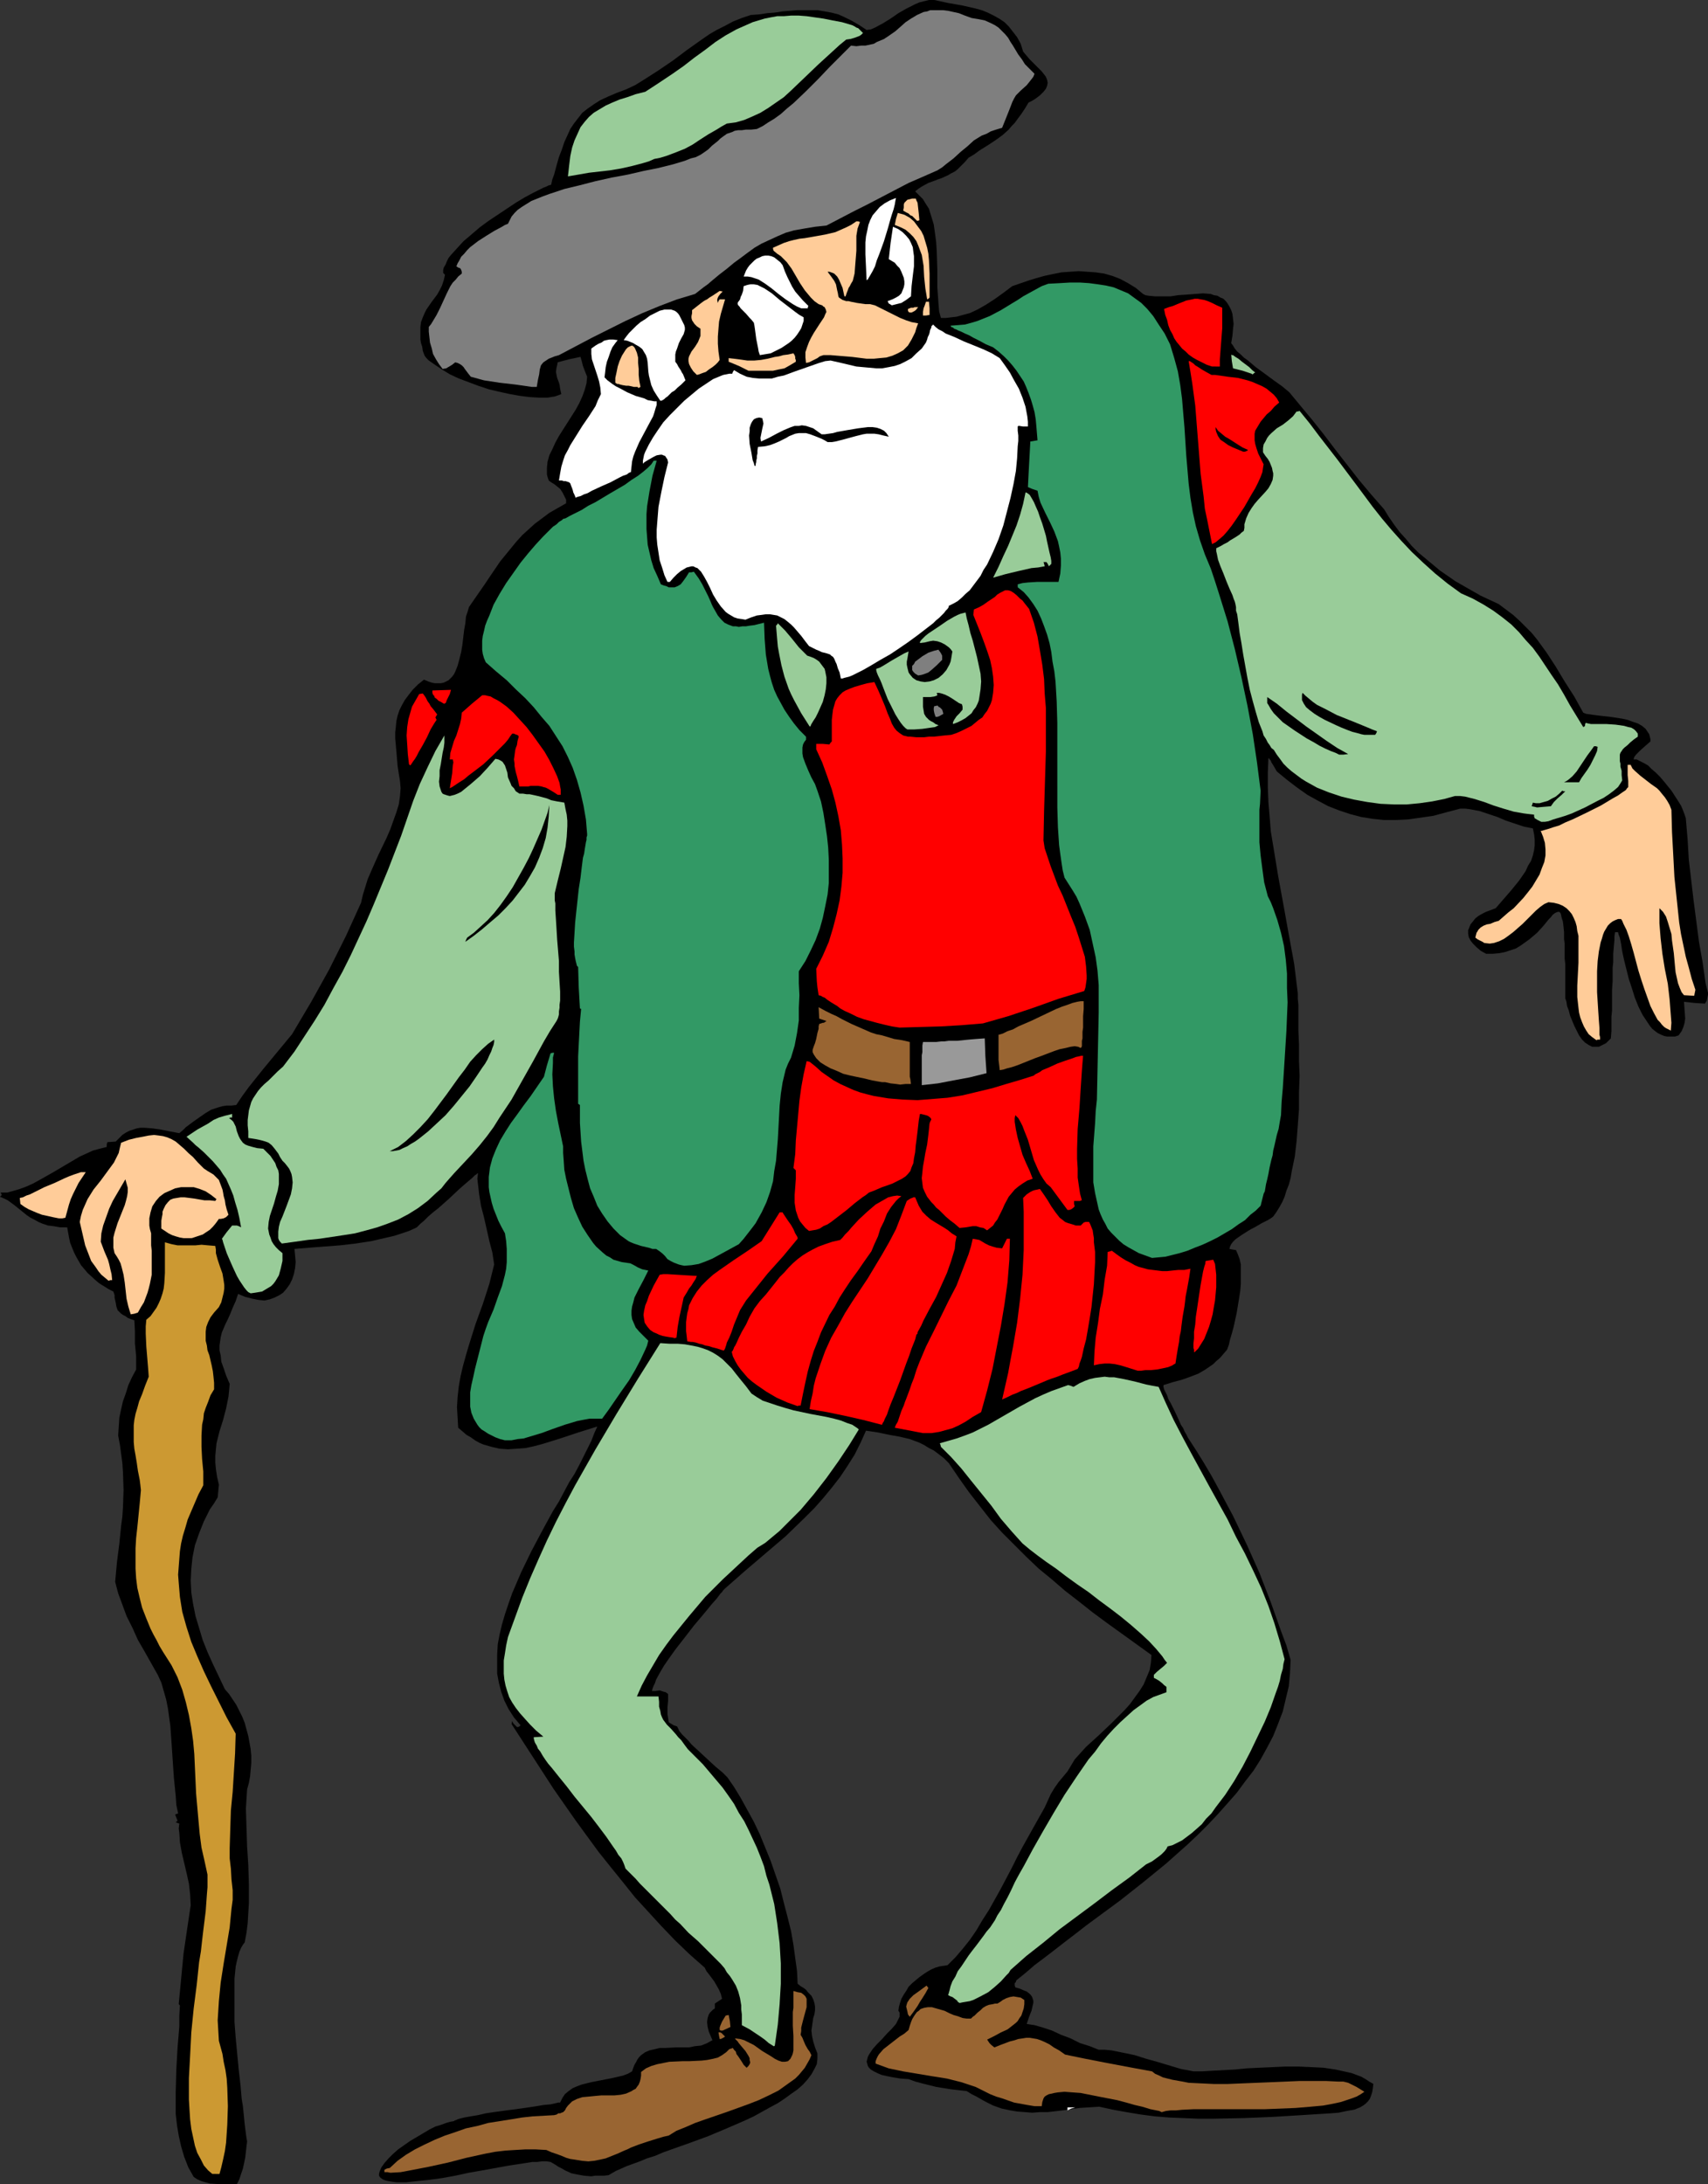
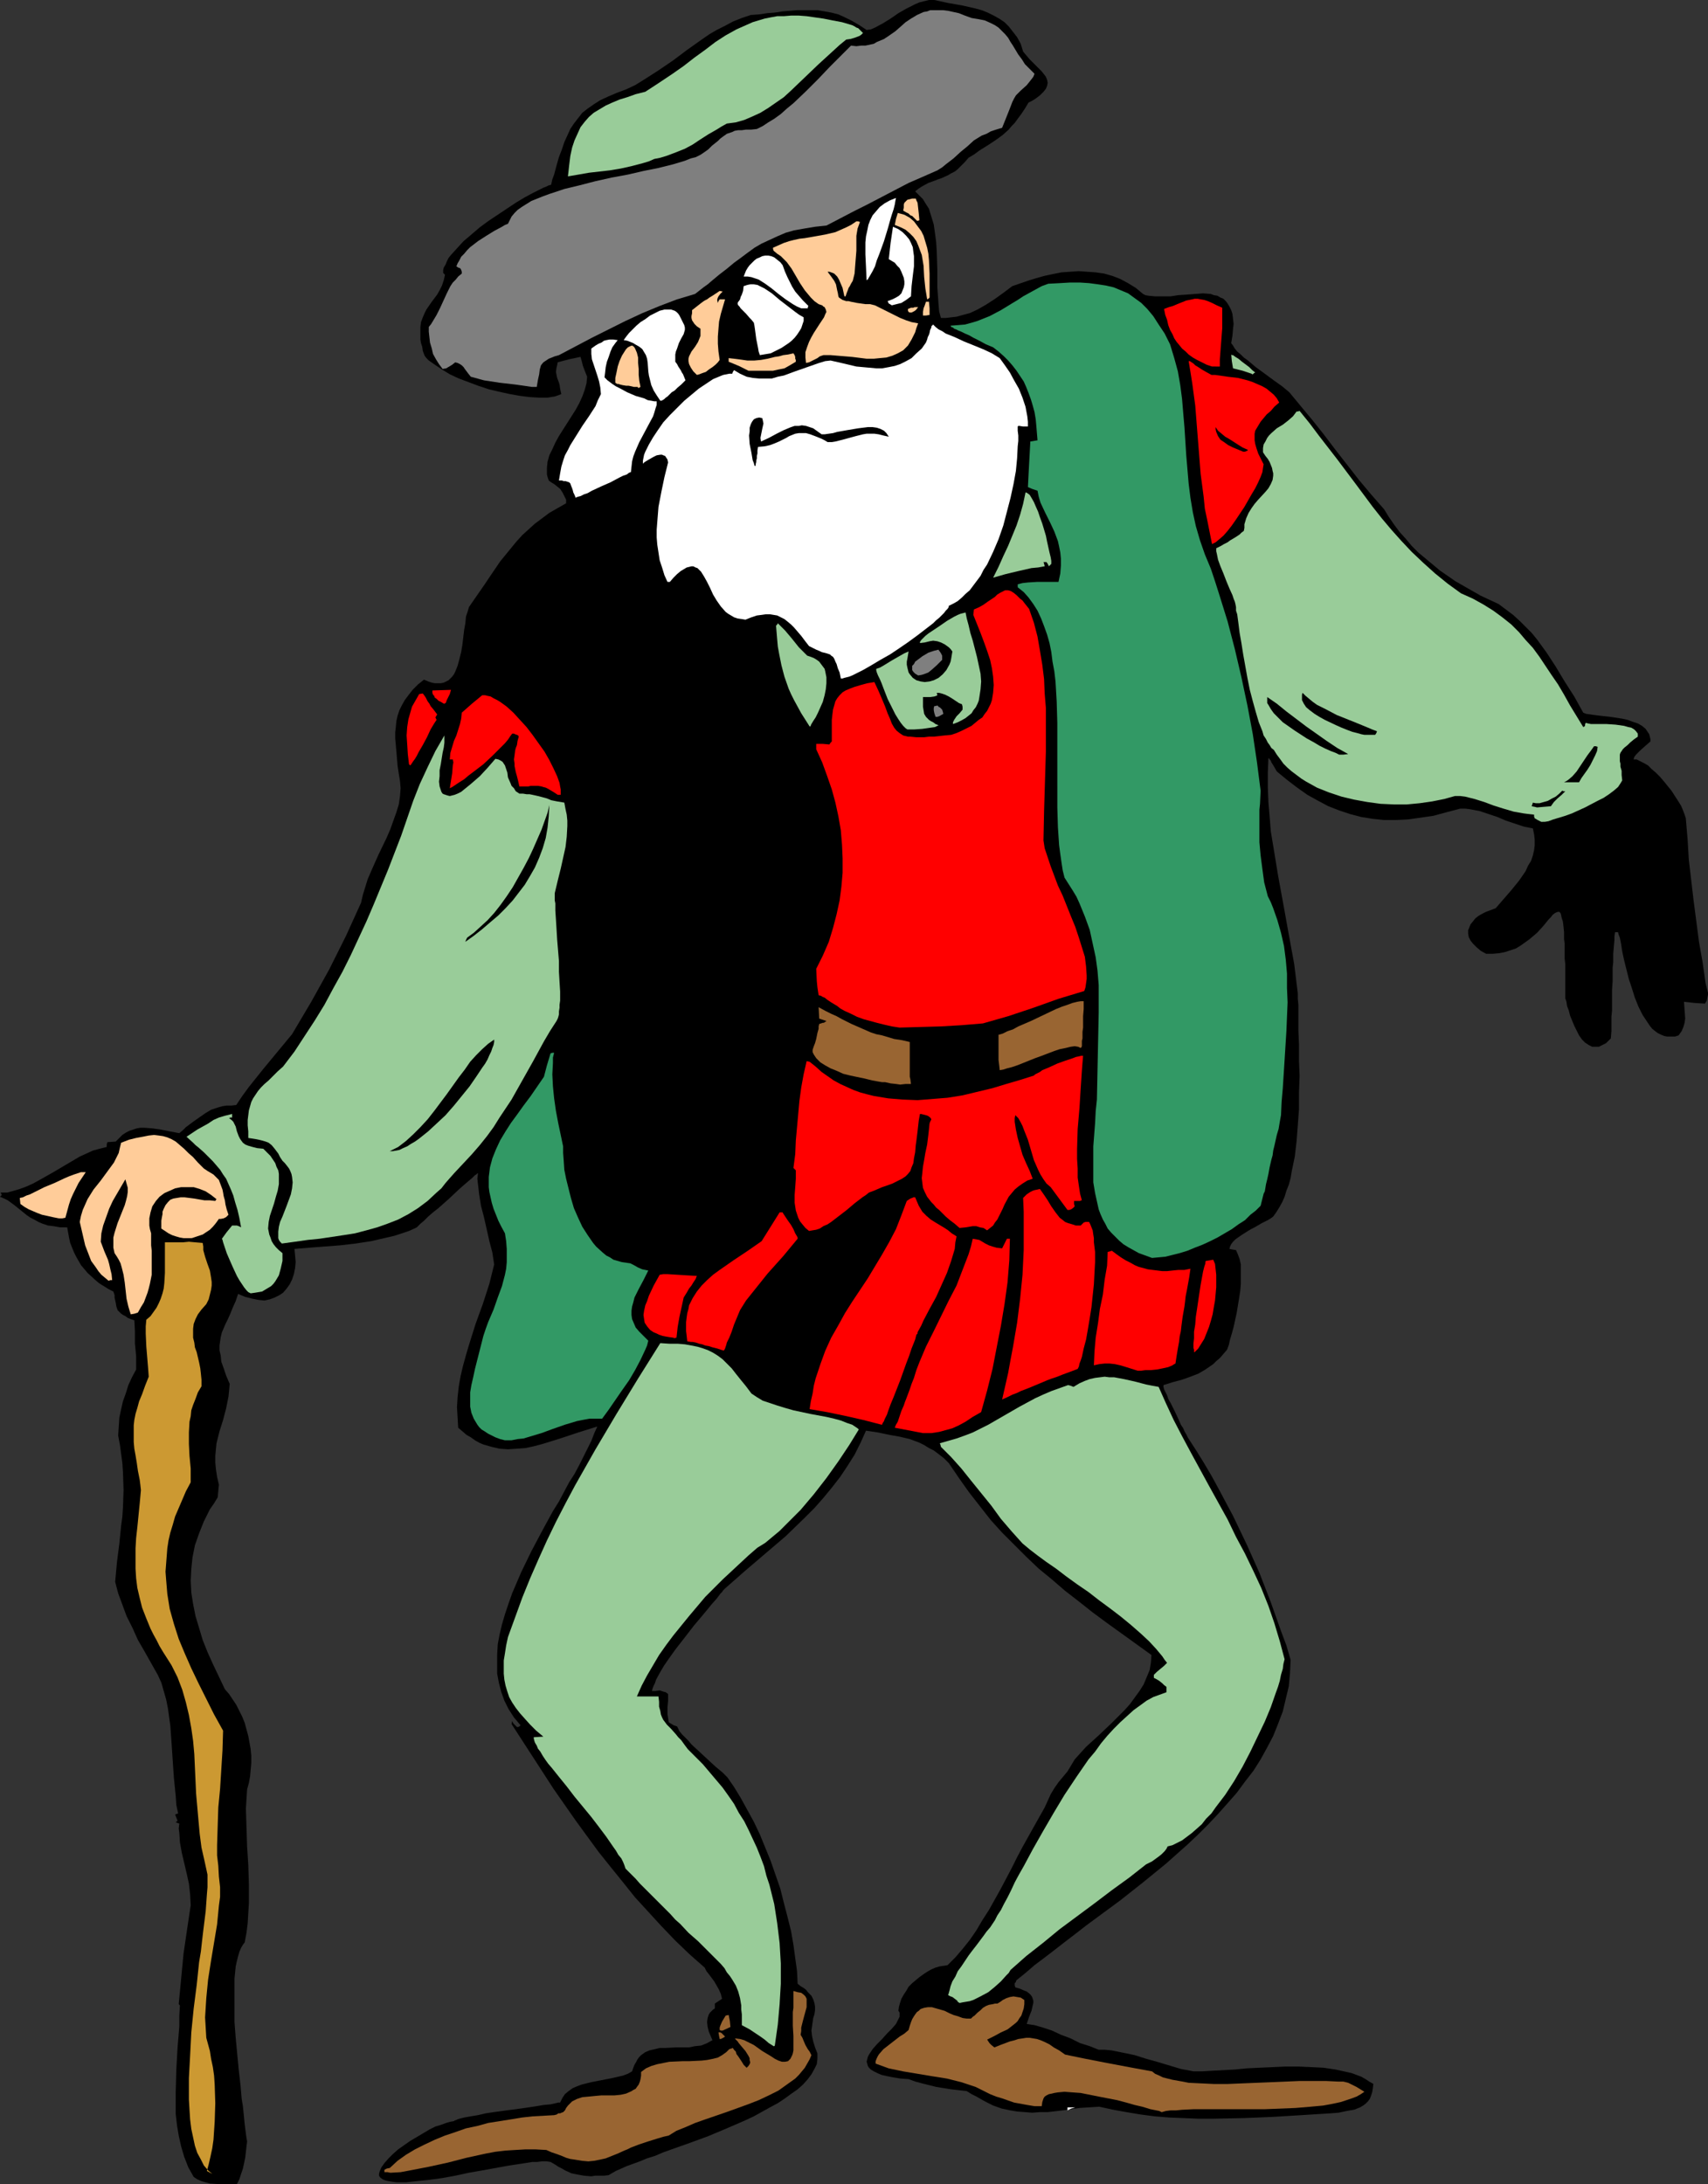
<svg xmlns="http://www.w3.org/2000/svg" xmlns:ns1="http://sodipodi.sourceforge.net/DTD/sodipodi-0.dtd" xmlns:ns2="http://www.inkscape.org/namespaces/inkscape" version="1.0" width="121.76mm" height="155.668mm" id="svg70" ns1:docname="Actor 14.wmf">
  <rect width="100%" height="100%" fill="#333333" stroke="none" />
  <ns1:namedview id="namedview70" pagecolor="#ffffff" bordercolor="#000000" borderopacity="0.25" ns2:showpageshadow="2" ns2:pageopacity="0.0" ns2:pagecheckerboard="0" ns2:deskcolor="#d1d1d1" ns2:document-units="mm" />
  <defs id="defs1">
    <pattern id="WMFhbasepattern" patternUnits="userSpaceOnUse" width="6" height="6" x="0" y="0" />
  </defs>
  <path style="fill:#000000;fill-opacity:1;fill-rule:evenodd;stroke:none" d="m 61.887,588.353 h -2.747 l -2.585,-0.162 -1.131,-0.323 -1.131,-0.323 -1.131,-0.485 -0.97,-0.646 -1.454,-2.585 -1.131,-2.909 -0.808,-2.747 -0.646,-2.909 -0.485,-2.909 -0.323,-2.909 v -2.909 -3.07 l 0.162,-5.979 0.323,-5.817 0.485,-5.817 v -2.909 l 0.162,-2.747 -0.323,-0.323 0.646,-6.787 0.646,-6.787 0.97,-6.625 0.97,-6.464 -0.162,-2.909 -0.323,-2.909 -0.646,-2.909 -0.646,-2.747 -0.646,-2.747 -0.485,-2.747 -0.162,-2.424 -0.162,-1.293 0.162,-1.293 -0.97,-0.323 0.162,-0.162 0.323,-0.323 -0.323,-0.808 -0.323,-0.808 0.323,-0.162 0.485,-0.162 -0.485,-2.262 -0.162,-2.424 -0.485,-4.848 -0.162,-2.262 -0.162,-2.424 -0.323,-4.848 -0.323,-4.525 -0.646,-4.686 -0.485,-2.424 -0.646,-2.262 -0.646,-2.262 -0.97,-2.101 -3.555,-6.302 -1.777,-3.07 -1.454,-3.232 -1.616,-3.232 -1.131,-3.07 -1.131,-3.07 -0.808,-3.07 0.485,-5.333 0.646,-5.009 0.485,-4.848 0.323,-2.424 0.162,-2.424 0.162,-4.686 -0.162,-4.848 -0.162,-2.424 -0.323,-2.424 -0.323,-2.424 -0.485,-2.585 0.162,-2.424 0.162,-2.424 0.485,-2.262 0.485,-2.101 0.808,-2.262 0.646,-2.101 0.97,-2.101 1.131,-2.101 v -3.555 l -0.323,-3.393 v -3.232 l -0.162,-3.07 -0.97,-0.323 -0.808,-0.323 -0.646,-0.485 -0.646,-0.323 -0.485,-0.323 -0.323,-0.323 -0.646,-0.646 -0.323,-0.97 -0.162,-0.97 -0.323,-1.454 v -0.646 l -0.323,-0.97 -1.293,-0.646 -1.293,-0.808 -1.293,-0.808 -1.131,-0.97 -1.939,-1.778 -1.777,-2.101 -0.646,-1.131 -0.646,-1.131 -0.646,-1.293 -0.97,-2.424 -0.323,-1.454 -0.485,-2.747 h -1.939 l -1.777,-0.323 -1.454,-0.162 -1.454,-0.485 -1.131,-0.485 L 9.21,328.515 8.241,328.03 7.271,327.384 3.878,324.637 2.101,323.344 1.131,322.859 0,322.374 0.485,321.89 0.323,321.566 0.162,321.243 H 1.939 l 1.777,-0.485 1.616,-0.485 1.777,-0.646 1.777,-0.808 1.777,-0.97 3.716,-2.101 3.555,-2.101 3.555,-2.101 1.777,-0.808 1.777,-0.808 1.777,-0.485 1.939,-0.485 v -0.646 l 0.162,-0.646 2.262,-0.162 0.97,-0.97 0.808,-0.808 0.97,-0.646 0.97,-0.485 0.97,-0.323 0.97,-0.323 0.97,-0.162 h 1.131 l 2.101,0.162 2.262,0.323 2.424,0.485 2.585,0.485 0.97,-0.808 0.808,-0.808 1.939,-1.454 1.616,-1.131 1.616,-1.131 1.616,-0.97 1.939,-0.646 1.131,-0.323 1.131,-0.162 h 1.293 l 1.293,-0.162 1.616,-2.424 1.777,-2.424 3.878,-4.848 3.878,-4.686 3.878,-4.686 2.585,-4.363 2.585,-4.363 2.424,-4.363 2.424,-4.363 2.262,-4.525 2.262,-4.525 4.04,-8.888 0.485,-2.101 0.646,-2.101 0.646,-2.101 0.97,-2.262 1.939,-4.363 2.262,-4.686 0.97,-2.262 0.808,-2.262 0.808,-2.262 0.646,-2.101 0.323,-2.262 0.162,-2.101 -0.162,-1.939 -0.162,-0.97 -0.162,-0.97 -0.323,-2.101 -0.162,-1.939 -0.162,-1.939 -0.162,-1.778 -0.162,-1.778 v -1.616 l 0.162,-1.454 0.162,-1.616 0.323,-1.454 0.485,-1.454 0.646,-1.293 0.808,-1.454 0.97,-1.293 1.131,-1.454 1.454,-1.454 1.616,-1.293 1.131,0.485 0.97,0.323 0.808,0.162 h 0.97 0.646 l 0.808,-0.162 0.646,-0.323 0.646,-0.323 0.485,-0.485 0.485,-0.485 0.485,-0.646 0.323,-0.646 0.646,-1.616 0.485,-1.778 0.485,-1.939 0.323,-1.939 0.485,-4.04 0.323,-1.778 0.162,-1.778 0.485,-1.454 0.323,-1.131 2.909,-4.201 1.454,-2.101 1.293,-1.939 2.747,-4.04 2.909,-3.555 1.454,-1.778 1.616,-1.778 1.777,-1.616 1.616,-1.454 1.939,-1.454 1.939,-1.454 2.262,-1.293 2.262,-1.293 v -0.97 l -0.485,-0.97 -0.485,-0.97 -0.646,-0.97 -0.808,-0.646 -0.808,-0.646 -0.808,-0.485 -0.646,-0.485 -0.323,-0.97 -0.162,-0.646 v -1.778 l 0.162,-1.616 0.485,-1.778 0.808,-1.616 0.808,-1.778 0.97,-1.778 1.131,-1.778 2.262,-3.555 1.131,-1.778 0.97,-1.778 0.808,-1.778 0.646,-1.778 0.485,-1.778 0.162,-1.778 -0.646,-1.616 -0.485,-1.293 -0.323,-1.293 -0.323,-1.131 -3.07,0.646 -3.07,0.808 -0.162,0.808 -0.162,0.646 -0.162,1.131 0.162,0.808 0.162,0.808 0.323,0.808 0.323,0.97 0.162,1.131 0.162,0.808 0.162,0.646 -0.808,0.323 -0.97,0.323 -0.97,0.162 -0.97,0.162 h -2.262 l -2.585,-0.162 -2.585,-0.323 -2.747,-0.485 -2.909,-0.646 -2.747,-0.646 -2.909,-0.97 -2.585,-0.97 -2.585,-0.97 -2.424,-1.131 -2.101,-1.293 -1.939,-1.293 -1.616,-1.131 -0.646,-0.646 -0.485,-0.646 -0.485,-1.293 -0.162,-1.131 -0.323,-0.97 -0.162,-0.97 V 89.683 88.067 l 0.162,-1.293 0.485,-1.293 0.485,-1.131 0.485,-0.97 1.454,-2.101 1.454,-1.939 0.646,-1.131 0.646,-1.293 0.485,-1.454 0.323,-1.454 -0.323,-0.323 -0.162,-0.162 v -0.808 l 0.162,-0.646 0.485,-0.808 0.323,-0.808 0.485,-0.97 0.646,-0.808 1.616,-1.778 1.777,-1.939 2.101,-1.778 2.262,-1.939 2.424,-1.778 2.424,-1.616 2.424,-1.616 2.424,-1.616 2.424,-1.454 2.101,-1.131 1.939,-0.97 0.97,-0.485 0.808,-0.323 0.646,-0.323 0.646,-0.162 0.323,-1.454 0.485,-1.293 0.646,-2.424 0.646,-2.262 0.808,-2.101 0.646,-1.939 0.808,-1.778 0.808,-1.778 0.97,-1.454 1.131,-1.454 1.131,-1.454 1.454,-1.131 1.616,-1.131 1.777,-1.131 2.101,-0.97 2.262,-0.97 2.585,-0.97 2.424,-1.131 2.101,-1.293 4.04,-2.585 4.04,-2.747 1.939,-1.454 1.939,-1.454 3.878,-2.747 2.101,-1.454 1.939,-1.131 2.262,-1.131 2.101,-1.131 2.424,-0.97 2.424,-0.808 2.262,-0.162 2.101,-0.323 2.101,-0.162 2.101,-0.323 3.878,-0.323 h 1.777 1.939 1.777 l 1.939,0.323 1.777,0.323 1.939,0.485 1.777,0.808 1.939,0.97 1.939,1.131 1.939,1.293 1.131,-0.162 1.131,-0.485 2.101,-1.131 2.101,-1.293 2.101,-1.454 2.262,-1.293 2.262,-1.131 1.131,-0.485 L 249.003,0.323 250.296,0 h 1.454 l 3.716,0.808 3.716,0.646 3.555,0.808 1.777,0.485 1.616,0.646 1.616,0.808 1.454,0.808 1.454,0.97 1.131,1.131 1.131,1.454 1.131,1.454 0.97,1.778 0.646,2.101 1.777,2.101 1.616,1.616 1.616,1.616 0.646,0.808 0.485,0.646 0.323,0.808 0.162,0.808 -0.162,0.808 -0.323,0.808 -0.646,0.808 -0.485,0.485 -0.485,0.485 -0.646,0.485 -0.646,0.485 -0.808,0.485 -0.97,0.485 -0.97,1.616 -0.97,1.454 -0.97,1.293 -0.808,1.131 -0.808,0.808 -0.808,0.97 -1.616,1.454 -1.777,1.293 -0.97,0.646 -0.97,0.646 -1.293,0.808 -1.293,0.808 -1.293,0.97 -1.616,0.97 -0.97,1.131 -0.97,0.97 -0.97,0.97 -0.808,0.646 -0.97,0.485 -0.808,0.485 -1.777,0.808 -0.97,0.323 -0.808,0.323 -1.777,0.646 -1.777,0.97 -0.97,0.646 -0.808,0.646 0.646,0.646 0.808,0.808 0.646,0.646 0.485,0.808 1.131,1.778 0.646,2.101 0.646,2.101 0.323,2.262 0.323,2.424 0.162,2.424 0.162,5.009 v 4.848 l 0.162,2.262 0.162,2.262 0.162,1.939 0.485,1.778 h 1.454 l 1.293,-0.162 1.454,-0.162 1.131,-0.323 2.424,-0.646 2.101,-0.97 2.262,-1.293 2.262,-1.454 2.262,-1.616 2.585,-1.939 4.201,-1.454 2.101,-0.646 2.262,-0.646 2.262,-0.485 2.424,-0.485 2.262,-0.162 2.424,-0.162 2.262,0.162 2.262,0.162 2.262,0.323 2.262,0.646 2.101,0.808 2.101,1.131 2.101,1.293 1.939,1.616 0.646,0.323 0.808,0.162 1.777,0.162 h 2.101 2.101 l 2.101,-0.323 2.424,-0.162 2.101,-0.162 2.101,-0.162 2.101,0.162 0.808,0.323 0.97,0.162 0.808,0.485 0.808,0.323 0.646,0.646 0.485,0.646 0.485,0.808 0.485,0.97 0.323,0.97 0.162,1.293 0.162,1.454 -0.162,1.454 -0.162,1.778 -0.323,1.939 0.485,0.646 0.485,0.808 0.646,0.808 0.97,0.808 0.808,0.808 1.131,0.808 2.101,1.778 4.848,3.555 2.262,1.616 0.97,0.808 0.97,0.808 3.07,3.717 3.232,3.878 3.07,3.878 3.07,4.04 6.302,8.08 3.393,4.04 3.393,3.878 1.293,2.101 1.454,2.101 1.454,1.939 1.616,1.778 1.616,1.939 1.777,1.778 1.939,1.616 1.939,1.616 1.939,1.616 2.101,1.454 2.101,1.454 2.262,1.293 4.524,2.585 4.848,2.262 1.939,1.454 1.939,1.454 1.777,1.616 1.616,1.616 1.616,1.616 1.454,1.778 2.585,3.555 2.424,3.717 2.424,4.04 2.585,4.04 2.424,4.363 0.808,0.323 1.131,0.162 1.131,0.162 1.293,0.162 2.909,0.323 3.232,0.485 1.454,0.323 1.293,0.485 1.454,0.485 1.131,0.646 0.97,0.808 0.646,0.97 0.323,0.485 0.162,0.646 0.162,0.646 v 0.646 l -1.293,1.131 -1.454,1.293 -0.485,0.485 -0.646,0.646 -0.485,0.646 -0.162,0.646 h 0.808 l 0.97,0.485 0.97,0.485 1.131,0.646 0.97,0.97 1.131,0.97 1.131,1.131 0.97,1.131 2.101,2.585 1.777,2.747 0.808,1.293 0.485,1.131 0.485,1.293 0.323,0.97 0.485,5.656 0.323,5.494 0.646,5.494 0.646,5.494 1.454,11.15 0.97,5.494 0.808,5.656 0.323,1.293 0.323,1.293 v 0.485 l -0.162,0.808 -0.162,0.808 -0.485,0.808 -2.747,-0.162 -1.454,-0.162 -1.454,-0.162 0.162,2.262 0.162,2.262 -0.162,1.131 -0.323,1.131 -0.485,1.131 -0.808,1.131 -0.97,0.323 h -1.131 -0.97 l -0.808,-0.162 -0.808,-0.323 -0.97,-0.485 -0.646,-0.485 -0.808,-0.646 -0.646,-0.808 -0.646,-0.97 -1.293,-1.939 -1.131,-2.262 -0.97,-2.424 -0.808,-2.585 -0.808,-2.424 -0.646,-2.585 -0.646,-2.585 -0.485,-2.262 -0.323,-2.101 -0.162,-0.808 -0.162,-0.808 -0.323,-0.808 -0.162,-0.646 h -0.485 -0.323 l -0.162,1.131 v 0.97 l -0.162,1.778 -0.162,1.939 v 0.97 1.293 l -0.162,1.454 v 1.616 2.101 l -0.162,2.262 v 1.131 1.454 1.454 1.616 l -0.162,1.616 v 1.778 2.101 l -0.162,1.939 -0.646,0.646 -0.646,0.646 -0.646,0.323 -0.646,0.323 -0.646,0.323 h -0.646 -0.485 -0.646 l -0.97,-0.485 -0.97,-0.646 -0.808,-0.808 -0.808,-1.131 -0.646,-1.293 -0.646,-1.293 -1.131,-2.747 -0.323,-1.293 -0.485,-1.293 -0.162,-1.131 -0.323,-0.97 v -2.101 -1.939 -1.778 -1.778 -1.616 l -0.162,-1.454 v -1.454 -1.293 -1.293 l -0.162,-1.131 v -1.939 l -0.162,-1.616 -0.162,-1.293 -0.323,-0.97 -0.162,-0.808 -0.162,-0.485 -0.323,-0.323 h -0.323 l -0.485,0.162 -0.323,0.162 -0.646,0.485 -0.485,0.646 -0.646,0.646 -0.646,0.808 -0.808,0.97 -1.616,1.778 -2.101,1.778 -1.131,0.808 -1.131,0.808 -1.293,0.808 -1.454,0.485 -1.454,0.485 -1.616,0.323 -1.777,0.162 h -1.777 l -1.454,-0.808 -1.131,-0.97 -0.97,-0.97 -0.646,-0.808 -0.485,-0.97 -0.162,-0.97 v -0.808 l 0.323,-0.808 0.323,-0.808 0.646,-0.808 0.646,-0.808 0.808,-0.646 1.131,-0.646 0.97,-0.485 1.293,-0.485 1.293,-0.485 2.101,-2.424 2.101,-2.424 2.101,-2.585 1.777,-2.585 0.646,-1.454 0.808,-1.293 0.485,-1.454 0.323,-1.454 0.162,-1.293 v -1.454 l -0.162,-1.454 -0.323,-1.616 -2.424,-0.485 -2.424,-0.808 -2.424,-0.808 -2.262,-0.97 -2.424,-0.808 -2.424,-0.808 -2.585,-0.485 -1.293,-0.162 h -1.293 l -3.716,0.97 -3.555,0.97 -3.393,0.485 -3.393,0.485 -3.232,0.162 h -3.232 l -3.07,-0.323 -3.07,-0.485 -3.07,-0.808 -2.909,-0.97 -2.909,-1.131 -2.747,-1.454 -2.909,-1.616 -2.747,-1.939 -2.747,-2.101 -2.747,-2.262 -0.646,-1.131 -0.485,-0.808 -0.323,-0.485 -0.162,-0.485 -0.323,-0.323 v -0.162 l -0.323,-0.162 -0.162,3.878 v 4.04 l 0.162,3.878 0.323,3.878 0.323,4.04 0.646,3.878 1.293,7.918 1.454,7.918 1.454,8.08 1.454,7.918 0.97,7.918 v 1.454 l 0.162,1.616 v 1.616 1.616 3.717 l 0.162,3.878 v 4.201 l 0.162,4.201 -0.162,4.363 v 4.525 l -0.323,4.363 -0.323,4.201 -0.485,4.201 -0.808,3.878 -0.323,1.939 -0.485,1.778 -0.646,1.616 -0.485,1.616 -0.646,1.454 -0.808,1.454 -0.808,1.293 -0.808,1.131 -0.646,0.485 -0.808,0.485 -1.616,0.808 -1.939,1.131 -0.97,0.485 -0.808,0.485 -1.777,1.131 -1.616,1.131 -0.646,0.646 -0.485,0.646 -0.323,0.646 -0.162,0.646 0.808,0.162 0.97,0.162 0.485,1.131 0.485,1.293 0.323,1.454 v 1.616 1.778 1.778 l -0.162,1.939 -0.323,2.101 -0.646,3.878 -0.808,3.717 -0.485,1.778 -0.485,1.616 -0.323,1.454 -0.485,1.293 -0.97,1.131 -0.97,1.131 -0.97,0.808 -0.808,0.808 -2.101,1.454 -1.939,1.131 -2.101,0.808 -2.262,0.808 -2.424,0.646 -2.585,0.808 v 0.485 l 0.162,0.646 0.323,0.646 0.485,0.97 0.323,0.97 0.646,1.131 1.131,2.262 1.131,2.424 0.485,1.131 0.646,0.97 0.323,0.808 0.485,0.808 0.323,0.646 0.162,0.323 2.101,3.232 2.101,3.393 2.101,3.555 1.939,3.555 3.878,7.272 3.716,7.756 3.393,7.595 3.07,7.918 2.747,7.756 1.454,3.878 1.131,3.878 -0.162,3.555 -0.323,3.555 -0.808,3.393 -0.808,3.393 -1.293,3.393 -1.293,3.232 -1.616,3.07 -1.777,3.232 -1.939,3.07 -2.262,2.909 -2.262,3.07 -2.424,2.747 -2.585,2.909 -2.585,2.747 -2.747,2.747 -2.909,2.747 -5.817,5.171 -6.14,5.009 -6.14,4.848 -6.14,4.525 -3.07,2.262 -2.909,2.262 -2.747,2.101 -2.909,2.262 -2.747,2.101 -2.585,1.939 -2.424,2.101 -2.424,1.939 -0.162,0.323 v 0.162 l -0.162,0.162 -0.162,0.162 v 0.323 0.323 l 0.162,0.485 1.131,0.323 1.131,0.485 0.808,0.323 0.646,0.485 0.485,0.485 0.323,0.485 0.162,0.485 0.162,0.485 v 0.646 l -0.162,0.646 -0.323,1.454 -0.646,1.616 -0.323,0.97 -0.323,0.97 0.97,0.162 1.131,0.162 2.262,0.646 2.424,0.808 2.424,1.131 2.585,0.97 2.585,1.293 2.585,0.808 2.424,0.97 h 1.616 l 1.777,0.162 3.232,0.646 3.07,0.646 3.07,0.97 2.909,0.808 3.232,0.97 3.232,0.97 3.393,0.646 h 1.131 1.293 l 2.585,-0.162 3.07,-0.162 3.07,-0.162 3.232,-0.323 3.393,-0.162 7.11,-0.323 h 3.393 l 3.555,0.162 3.232,0.162 3.232,0.485 2.909,0.646 1.454,0.323 1.293,0.485 1.293,0.485 1.131,0.646 0.97,0.646 1.131,0.646 -0.162,1.293 -0.162,0.97 -0.323,0.97 -0.323,0.808 -0.485,0.646 -0.646,0.646 -0.646,0.485 -0.808,0.485 -0.808,0.323 -0.808,0.323 -1.939,0.323 -2.262,0.485 -2.101,0.162 -7.756,0.485 -7.918,0.485 -7.918,0.323 -8.079,0.162 h -4.04 l -3.878,-0.162 -4.04,-0.162 -3.878,-0.323 -3.716,-0.485 -3.878,-0.646 -3.555,-0.646 -3.716,-0.808 -2.585,0.162 -2.585,0.162 -2.262,0.323 -2.262,0.323 -4.201,0.485 h -2.101 l -2.101,0.162 -1.939,-0.162 -2.101,-0.162 -1.939,-0.323 -2.262,-0.485 -2.262,-0.808 -2.262,-1.131 -2.262,-1.293 -1.293,-0.646 -1.293,-0.808 -4.201,-0.485 -4.04,-0.646 -3.878,-0.97 -1.777,-0.485 -1.777,-0.646 -2.262,-0.162 -1.939,-0.323 -1.616,-0.323 -1.454,-0.323 -1.131,-0.485 -0.97,-0.485 -0.808,-0.485 -0.485,-0.485 -0.323,-0.485 -0.162,-0.646 -0.162,-0.485 0.162,-0.646 0.162,-0.646 0.323,-0.646 0.97,-1.454 1.131,-1.293 1.454,-1.454 1.293,-1.454 1.293,-1.293 1.131,-1.293 0.323,-0.646 0.323,-0.646 0.323,-0.646 v -0.646 -0.485 l -0.323,-0.485 0.162,-1.131 0.323,-1.131 0.323,-0.97 0.646,-1.131 0.646,-0.97 0.646,-1.131 0.97,-0.97 0.97,-0.808 0.97,-0.808 1.131,-0.808 0.97,-0.646 1.131,-0.646 1.131,-0.485 1.131,-0.323 1.131,-0.162 0.97,-0.162 2.101,-2.101 1.939,-2.262 1.939,-2.424 1.777,-2.585 1.616,-2.747 1.777,-2.747 3.07,-5.494 3.07,-5.817 1.454,-2.909 1.454,-2.747 3.07,-5.494 1.454,-2.585 1.454,-2.585 0.808,-1.778 0.808,-1.778 0.97,-1.616 1.131,-1.616 2.424,-2.909 0.97,-1.616 0.97,-1.616 1.454,-1.616 1.616,-1.778 3.555,-3.232 3.393,-3.232 3.393,-3.393 1.454,-1.616 1.293,-1.778 1.293,-1.778 1.131,-1.778 0.808,-1.939 0.808,-1.939 0.323,-1.939 0.162,-2.101 -4.04,-2.909 -4.04,-2.909 -4.04,-2.909 -3.716,-2.747 -3.878,-3.07 -3.555,-2.747 -3.555,-3.07 -3.555,-2.909 -3.393,-3.232 -3.232,-3.232 -3.232,-3.232 -3.07,-3.393 -2.909,-3.717 -2.909,-3.717 -2.747,-3.878 -2.747,-4.04 -1.293,-1.293 -1.454,-1.131 -1.293,-0.97 -1.293,-0.646 -1.293,-0.808 -1.293,-0.646 -2.585,-0.97 -2.747,-0.646 -2.747,-0.485 -3.07,-0.646 -3.232,-0.485 -1.454,3.232 -1.616,3.232 -1.939,3.07 -1.939,2.909 -2.262,2.909 -2.262,2.747 -2.424,2.747 -2.585,2.585 -5.171,5.009 -5.494,4.686 -5.494,4.686 -2.747,2.424 -2.585,2.262 -0.162,0.162 -0.323,0.323 -0.323,0.485 -0.485,0.485 -0.485,0.646 -0.485,0.646 -1.293,1.454 -1.454,1.778 -1.616,1.939 -1.777,2.101 -1.616,2.101 -3.393,4.363 -1.616,2.262 -1.454,2.101 -1.131,1.939 -0.97,1.778 -0.323,0.97 -0.323,0.646 -0.323,0.808 -0.162,0.646 h 0.485 0.485 l 1.131,-0.162 0.485,0.162 0.485,0.162 0.646,0.162 0.646,0.485 v 1.778 l -0.162,1.778 v 1.939 l 0.162,0.97 0.162,1.131 0.485,0.323 0.323,0.162 0.485,0.323 0.485,0.162 0.485,0.162 0.323,0.646 0.323,0.646 0.646,0.808 0.808,0.808 0.97,0.97 0.808,0.97 2.101,1.939 2.262,2.101 2.101,1.939 0.97,0.808 0.97,0.808 0.646,0.646 0.646,0.646 1.777,2.585 1.777,2.909 1.777,3.232 1.777,3.232 1.616,3.393 1.454,3.555 1.454,3.555 1.293,3.717 1.293,3.717 0.97,3.878 0.97,3.717 0.97,3.878 0.646,3.717 0.485,3.555 0.485,3.555 0.162,3.393 0.808,0.646 0.808,0.485 0.646,0.485 0.485,0.646 0.97,0.97 0.485,0.97 0.323,0.97 0.162,0.97 v 0.97 l -0.162,1.131 -0.323,0.97 -0.162,1.131 -0.162,1.131 -0.162,1.131 0.162,1.454 0.323,1.454 0.485,1.616 0.323,0.808 0.323,0.808 v 1.454 l -0.162,1.454 -0.646,1.293 -0.808,1.454 -0.97,1.293 -1.293,1.454 -1.454,1.293 -1.616,1.131 -1.777,1.293 -1.939,1.293 -2.101,1.131 -4.363,2.424 -2.424,1.131 -4.848,2.101 -5.009,2.101 -4.848,1.778 -5.009,1.778 -2.262,0.808 -2.262,0.97 -2.101,0.646 -1.939,0.808 -1.777,0.646 -1.777,0.646 -1.454,0.646 -1.454,0.646 -1.131,0.646 -0.808,0.485 -1.293,0.162 h -1.293 -1.131 l -0.97,0.162 -1.939,-0.162 -1.777,-0.323 -1.616,-0.323 -1.777,-0.808 -0.808,-0.485 -0.97,-0.485 -0.97,-0.646 -1.131,-0.646 -1.131,-0.162 h -1.131 l -1.293,0.162 h -1.293 l -3.07,0.485 -3.232,0.485 -3.555,0.646 -3.555,0.646 -3.716,0.646 -3.716,0.808 -3.555,0.646 -3.555,0.485 -3.232,0.323 -1.454,0.162 -1.454,0.162 h -1.293 -1.293 l -1.131,-0.162 -0.97,-0.162 -0.808,-0.162 -0.808,-0.323 -0.646,-0.485 -0.323,-0.485 v -0.485 l 0.162,-0.646 0.485,-1.131 0.808,-1.131 1.131,-1.293 1.131,-1.131 1.454,-1.293 1.616,-1.131 1.616,-1.131 3.555,-2.101 1.616,-0.97 1.616,-0.808 1.616,-0.485 1.293,-0.485 1.131,-0.323 0.97,-0.162 0.162,-0.162 0.485,-0.162 0.323,-0.162 0.485,-0.162 1.293,-0.323 1.777,-0.323 1.939,-0.323 2.101,-0.485 2.101,-0.323 2.424,-0.323 2.424,-0.323 2.424,-0.323 2.262,-0.323 2.101,-0.323 1.939,-0.323 1.777,-0.162 1.454,-0.323 0.646,-0.162 h 0.485 l 0.646,-1.293 0.646,-0.97 0.97,-0.808 1.131,-0.808 1.131,-0.485 1.293,-0.485 2.585,-0.646 5.817,-1.131 2.747,-0.646 1.293,-0.485 1.131,-0.646 0.323,-0.97 0.323,-0.808 0.485,-0.808 0.323,-0.646 0.485,-0.646 0.485,-0.485 1.131,-0.808 1.131,-0.485 1.454,-0.323 1.293,-0.323 h 1.454 l 3.232,-0.162 h 3.232 l 1.616,-0.323 1.616,-0.162 1.616,-0.646 1.454,-0.808 -0.485,-1.131 -0.485,-1.131 -0.323,-1.293 -0.162,-1.293 0.162,-1.131 0.323,-0.97 0.323,-0.485 0.485,-0.485 0.323,-0.323 0.485,-0.323 v -1.293 l 1.939,-1.293 -0.323,-1.293 -0.485,-1.131 -0.646,-1.131 -0.646,-1.131 -1.454,-1.939 -0.646,-0.808 -0.485,-0.97 -4.04,-3.555 -3.878,-3.717 -3.716,-3.878 -3.555,-3.878 -3.555,-3.878 -3.232,-4.04 -3.393,-4.201 -3.232,-4.04 -3.07,-4.201 -3.07,-4.201 -5.979,-8.564 -5.655,-8.726 -5.655,-8.726 0.162,-0.808 0.162,0.323 0.162,0.323 0.646,0.646 0.323,0.323 h 0.323 l 0.323,-0.162 0.323,-0.323 -1.777,-2.101 -1.454,-2.262 -1.131,-2.262 -0.808,-2.262 -0.646,-2.424 -0.485,-2.585 v -2.585 -2.585 l 0.162,-2.747 0.485,-2.585 0.646,-2.747 0.808,-2.747 0.97,-2.909 0.97,-2.747 2.424,-5.656 2.747,-5.656 2.909,-5.494 2.909,-5.332 1.616,-2.585 2.747,-5.171 1.454,-2.262 1.293,-2.424 1.131,-2.262 1.131,-2.262 0.97,-1.939 0.808,-2.101 0.808,-1.778 -5.171,1.616 -4.848,1.616 -4.686,1.454 -2.424,0.646 -2.262,0.485 -2.262,0.162 -2.424,0.162 -2.262,-0.162 -2.101,-0.485 -2.262,-0.646 -1.131,-0.485 -1.131,-0.646 -1.131,-0.808 -1.131,-0.646 -1.131,-0.97 -1.131,-0.97 -0.162,-2.747 -0.162,-2.747 0.162,-2.747 0.323,-2.909 0.485,-2.747 0.646,-2.747 0.808,-2.909 0.808,-2.747 1.777,-5.656 1.939,-5.333 1.777,-5.494 0.646,-2.585 0.646,-2.585 -0.485,-3.232 -0.808,-3.07 -1.454,-6.464 -0.808,-3.07 -0.485,-3.07 -0.323,-2.747 -0.162,-1.454 0.162,-1.454 h -0.162 l -0.162,0.162 -0.162,0.162 -0.323,0.162 -0.808,0.808 -0.97,0.808 -1.131,0.97 -1.293,1.131 -2.747,2.585 -1.454,1.293 -1.454,1.293 -1.454,1.131 -1.293,1.131 -1.131,1.131 -0.97,0.808 -0.646,0.646 -0.323,0.323 -0.323,0.162 -1.777,0.808 -1.939,0.646 -1.939,0.646 -2.101,0.485 -4.201,0.97 -4.201,0.646 -4.201,0.485 -4.201,0.323 -4.201,0.323 -3.878,0.323 0.162,1.778 0.162,1.778 -0.162,1.616 -0.323,1.616 -0.485,1.454 -0.646,1.293 -0.808,1.131 -0.97,1.131 -0.97,0.646 -1.293,0.646 -1.293,0.485 -1.454,0.323 -1.616,-0.162 -1.616,-0.323 -1.939,-0.485 -1.939,-0.808 -0.646,1.939 -0.808,1.778 -0.646,1.616 -0.646,1.454 -0.646,1.293 -0.485,1.131 -0.485,1.131 -0.323,1.293 -0.162,1.131 -0.162,1.131 v 1.293 l 0.323,1.454 0.162,1.616 0.646,1.778 0.646,1.939 0.485,1.131 0.485,1.131 -0.162,1.778 -0.162,1.616 -0.323,1.616 -0.323,1.616 -0.808,3.07 -0.97,3.07 -0.808,3.232 -0.162,1.616 -0.162,1.778 v 1.778 l 0.162,1.778 0.323,2.101 0.485,2.101 -0.323,3.393 -0.97,1.616 -1.131,1.616 -0.808,1.616 -0.808,1.616 -0.646,1.616 -0.646,1.616 -1.131,3.232 -0.646,3.232 -0.323,3.07 -0.162,3.232 0.162,3.232 0.485,3.07 0.646,3.232 0.97,3.232 0.97,3.232 1.293,3.232 1.454,3.232 1.616,3.393 1.616,3.393 1.131,1.293 0.97,1.454 0.97,1.454 0.808,1.616 0.808,1.616 0.646,1.616 0.485,1.778 0.485,1.778 0.323,1.778 0.323,1.778 0.162,1.778 v 1.939 l -0.162,1.778 -0.162,1.778 -0.323,1.778 -0.485,1.778 -0.162,2.585 -0.162,2.585 0.162,5.009 0.162,5.171 0.162,2.424 0.162,2.585 0.162,5.171 v 5.171 l -0.162,2.585 -0.162,2.747 -0.323,2.585 -0.485,2.585 -0.485,0.646 -0.485,0.808 -0.485,1.131 -0.323,1.131 -0.323,1.293 -0.323,1.454 -0.162,1.616 -0.162,1.616 v 1.778 1.939 3.878 4.201 l 0.323,4.201 0.808,8.564 0.485,4.201 0.323,3.717 0.323,1.939 0.162,1.616 0.162,1.616 0.162,1.616 0.162,1.293 0.162,1.293 0.162,1.131 0.162,0.97 -0.162,1.293 -0.162,1.454 -0.162,1.454 -0.323,1.616 -0.323,1.454 -0.485,1.454 -0.485,1.454 -0.646,1.293 z" id="path1" />
-   <path style="fill:#cc9932;fill-opacity:1;fill-rule:evenodd;stroke:none" d="m 57.201,585.606 -1.131,-0.97 -1.131,-1.293 -0.808,-1.616 -0.97,-1.778 -0.646,-1.939 -0.485,-2.262 -0.485,-2.262 -0.323,-2.585 -0.162,-2.585 -0.162,-2.747 v -2.747 -3.07 l 0.323,-5.979 0.323,-6.302 0.646,-6.464 0.808,-6.302 0.646,-6.14 0.485,-2.909 0.323,-2.909 0.323,-2.747 0.323,-2.585 0.323,-2.585 0.162,-2.262 0.162,-2.262 0.162,-1.939 v -1.778 -1.616 l -0.808,-3.717 -0.808,-3.555 -0.485,-3.717 -0.323,-3.555 -0.646,-7.272 -0.323,-7.11 -0.162,-3.555 -0.323,-3.555 -0.485,-3.393 -0.646,-3.555 -0.808,-3.393 -0.97,-3.393 -1.293,-3.393 -1.616,-3.232 -1.131,-1.778 -1.131,-1.778 -0.97,-1.616 -0.808,-1.616 -0.808,-1.454 -0.808,-1.616 -1.131,-2.747 -1.131,-2.909 -0.646,-2.585 -0.646,-2.747 -0.323,-2.585 -0.162,-2.585 v -2.747 -2.747 l 0.162,-2.747 0.323,-2.909 0.323,-3.232 0.323,-3.232 0.323,-3.555 -0.162,-1.454 -0.162,-1.293 -0.485,-2.424 -0.323,-2.262 -0.323,-1.939 -0.323,-1.778 -0.162,-1.778 v -1.454 -1.616 -1.454 l 0.162,-1.454 0.323,-1.616 0.485,-1.616 0.485,-1.778 0.808,-1.939 0.808,-2.262 0.97,-2.424 -0.162,-2.262 -0.323,-3.878 -0.162,-1.939 -0.162,-3.555 v -1.939 l 0.162,-1.778 1.131,-0.97 0.808,-1.131 0.808,-1.131 0.646,-1.293 0.485,-1.131 0.485,-1.454 0.323,-1.293 0.162,-1.454 0.162,-2.747 v -2.909 -2.747 -2.585 l 1.777,0.485 1.616,0.323 h 1.616 1.616 1.616 l 1.616,-0.162 1.777,0.162 1.939,0.162 0.162,0.97 v 0.97 l 0.485,1.778 0.646,1.939 0.646,1.778 0.323,1.939 0.162,1.131 v 0.97 l -0.162,1.131 -0.323,1.293 -0.323,1.293 -0.646,1.293 -1.293,1.454 -0.97,1.293 -0.646,1.293 -0.485,1.293 -0.162,1.293 v 1.293 1.131 l 0.323,1.293 0.162,1.293 0.485,1.293 0.646,2.747 0.323,1.616 0.162,1.454 0.162,1.616 v 1.778 l -0.97,1.616 -0.646,1.778 -0.646,1.616 -0.485,1.454 -0.162,1.616 -0.323,1.454 -0.162,2.909 v 3.07 l 0.162,3.232 0.323,3.393 v 1.778 1.939 l -1.293,2.424 -0.97,2.262 -0.97,2.262 -0.97,2.262 -0.646,2.262 -0.646,2.101 -0.485,2.101 -0.323,2.101 -0.162,2.101 -0.162,2.101 -0.162,2.101 0.162,2.101 0.162,1.939 0.162,1.939 0.646,4.04 1.131,4.04 1.293,4.04 1.616,3.878 1.777,4.04 1.939,4.04 2.101,4.201 2.101,4.201 2.424,4.363 -0.162,5.333 -0.323,5.171 -0.323,5.171 -0.485,5.009 -0.162,5.009 -0.162,5.171 v 2.747 l 0.323,2.747 0.162,2.909 0.323,2.909 v 2.585 l -0.323,2.424 -0.485,5.009 -0.808,4.848 -0.808,4.848 -0.808,5.171 -0.485,5.009 -0.162,2.585 -0.162,2.585 0.162,2.747 0.162,2.747 0.485,1.778 0.485,1.778 0.323,2.101 0.485,2.262 0.323,2.262 0.162,2.424 0.162,5.009 -0.162,5.009 -0.162,2.424 -0.162,2.424 -0.323,2.262 -0.485,2.262 -0.485,2.101 -0.485,1.778 z" id="path2" />
+   <path style="fill:#cc9932;fill-opacity:1;fill-rule:evenodd;stroke:none" d="m 57.201,585.606 -1.131,-0.97 -1.131,-1.293 -0.808,-1.616 -0.97,-1.778 -0.646,-1.939 -0.485,-2.262 -0.485,-2.262 -0.323,-2.585 -0.162,-2.585 -0.162,-2.747 v -2.747 -3.07 l 0.323,-5.979 0.323,-6.302 0.646,-6.464 0.808,-6.302 0.646,-6.14 0.485,-2.909 0.323,-2.909 0.323,-2.747 0.323,-2.585 0.323,-2.585 0.162,-2.262 0.162,-2.262 0.162,-1.939 v -1.778 -1.616 l -0.808,-3.717 -0.808,-3.555 -0.485,-3.717 -0.323,-3.555 -0.646,-7.272 -0.323,-7.11 -0.162,-3.555 -0.323,-3.555 -0.485,-3.393 -0.646,-3.555 -0.808,-3.393 -0.97,-3.393 -1.293,-3.393 -1.616,-3.232 -1.131,-1.778 -1.131,-1.778 -0.97,-1.616 -0.808,-1.616 -0.808,-1.454 -0.808,-1.616 -1.131,-2.747 -1.131,-2.909 -0.646,-2.585 -0.646,-2.747 -0.323,-2.585 -0.162,-2.585 v -2.747 -2.747 l 0.162,-2.747 0.323,-2.909 0.323,-3.232 0.323,-3.232 0.323,-3.555 -0.162,-1.454 -0.162,-1.293 -0.485,-2.424 -0.323,-2.262 -0.323,-1.939 -0.323,-1.778 -0.162,-1.778 v -1.454 -1.616 -1.454 l 0.162,-1.454 0.323,-1.616 0.485,-1.616 0.485,-1.778 0.808,-1.939 0.808,-2.262 0.97,-2.424 -0.162,-2.262 -0.323,-3.878 -0.162,-1.939 -0.162,-3.555 v -1.939 l 0.162,-1.778 1.131,-0.97 0.808,-1.131 0.808,-1.131 0.646,-1.293 0.485,-1.131 0.485,-1.454 0.323,-1.293 0.162,-1.454 0.162,-2.747 v -2.909 -2.747 -2.585 h 1.616 1.616 1.616 l 1.616,-0.162 1.777,0.162 1.939,0.162 0.162,0.97 v 0.97 l 0.485,1.778 0.646,1.939 0.646,1.778 0.323,1.939 0.162,1.131 v 0.97 l -0.162,1.131 -0.323,1.293 -0.323,1.293 -0.646,1.293 -1.293,1.454 -0.97,1.293 -0.646,1.293 -0.485,1.293 -0.162,1.293 v 1.293 1.131 l 0.323,1.293 0.162,1.293 0.485,1.293 0.646,2.747 0.323,1.616 0.162,1.454 0.162,1.616 v 1.778 l -0.97,1.616 -0.646,1.778 -0.646,1.616 -0.485,1.454 -0.162,1.616 -0.323,1.454 -0.162,2.909 v 3.07 l 0.162,3.232 0.323,3.393 v 1.778 1.939 l -1.293,2.424 -0.97,2.262 -0.97,2.262 -0.97,2.262 -0.646,2.262 -0.646,2.101 -0.485,2.101 -0.323,2.101 -0.162,2.101 -0.162,2.101 -0.162,2.101 0.162,2.101 0.162,1.939 0.162,1.939 0.646,4.04 1.131,4.04 1.293,4.04 1.616,3.878 1.777,4.04 1.939,4.04 2.101,4.201 2.101,4.201 2.424,4.363 -0.162,5.333 -0.323,5.171 -0.323,5.171 -0.485,5.009 -0.162,5.009 -0.162,5.171 v 2.747 l 0.323,2.747 0.162,2.909 0.323,2.909 v 2.585 l -0.323,2.424 -0.485,5.009 -0.808,4.848 -0.808,4.848 -0.808,5.171 -0.485,5.009 -0.162,2.585 -0.162,2.585 0.162,2.747 0.162,2.747 0.485,1.778 0.485,1.778 0.323,2.101 0.485,2.262 0.323,2.262 0.162,2.424 0.162,5.009 -0.162,5.009 -0.162,2.424 -0.162,2.424 -0.323,2.262 -0.485,2.262 -0.485,2.101 -0.485,1.778 z" id="path2" />
  <path style="fill:#996532;fill-opacity:1;fill-rule:evenodd;stroke:none" d="m 105.192,585.283 -0.808,-0.162 h -0.808 v -0.646 l 0.646,-0.323 0.808,-0.162 2.101,-1.939 2.262,-1.616 2.424,-1.454 2.585,-1.293 2.747,-1.293 2.747,-1.131 2.909,-0.97 2.747,-0.97 3.07,-0.646 2.909,-0.808 3.07,-0.485 3.07,-0.485 2.909,-0.485 2.909,-0.323 2.909,-0.162 2.909,-0.162 0.646,-0.162 0.485,-0.323 h 0.485 l 0.323,-0.162 0.485,-0.162 0.485,-0.485 0.323,-0.646 0.485,-0.646 0.646,-0.646 0.485,-0.485 1.293,-0.646 1.454,-0.485 1.777,-0.162 1.616,-0.162 1.777,-0.162 h 3.555 l 1.616,-0.162 1.454,-0.323 1.454,-0.646 0.485,-0.323 0.646,-0.323 0.323,-0.485 0.485,-0.646 0.323,-0.808 0.162,-0.646 0.162,-0.97 v -0.97 l 1.293,-0.97 1.454,-0.646 1.616,-0.485 1.616,-0.323 1.616,-0.323 3.555,-0.162 h 1.777 l 3.393,-0.162 1.454,-0.162 1.616,-0.323 1.293,-0.323 1.131,-0.646 1.131,-0.808 0.808,-0.808 0.485,-0.162 0.485,-0.162 0.323,0.485 0.485,0.485 0.162,0.646 0.485,0.646 0.97,1.454 0.485,0.808 0.808,0.808 0.485,-0.485 0.323,-0.485 0.162,-0.485 -0.162,-0.646 v -0.485 l -0.323,-0.646 -0.808,-1.293 -0.97,-1.131 -0.808,-0.97 -0.323,-0.485 -0.323,-0.323 -0.323,-0.323 v -0.162 l 1.293,0.162 1.131,0.323 1.293,0.646 1.293,0.646 2.262,1.616 2.424,1.454 0.97,0.646 0.97,0.485 0.97,0.323 h 0.808 l 0.808,-0.162 0.323,-0.323 0.323,-0.323 0.162,-0.323 0.323,-0.646 0.162,-0.485 0.162,-0.808 v -1.131 -0.97 -1.778 l -0.162,-2.747 v -3.717 l 0.162,-1.131 v -2.747 -1.778 l 1.131,0.323 0.97,0.162 0.646,0.485 0.485,0.485 0.323,0.646 v 0.646 0.808 0.808 l -0.485,1.778 -0.485,1.778 -0.485,1.939 v 0.97 l -0.162,0.97 0.485,0.808 0.323,0.808 0.485,1.131 0.646,1.131 0.485,0.646 0.485,0.97 -0.485,1.131 -0.646,1.131 -0.646,1.131 -0.808,0.97 -0.808,0.97 -0.97,0.97 -2.262,1.616 -2.262,1.616 -2.585,1.293 -2.747,1.293 -2.909,1.131 -5.817,2.101 -5.655,1.939 -2.747,0.97 -2.585,1.131 -2.424,0.97 -2.101,1.293 -1.454,0.323 -1.616,0.485 -2.585,0.808 -2.424,0.808 -2.101,0.808 -0.97,0.485 -0.808,0.323 -1.777,0.808 -1.616,0.646 -1.616,0.646 -1.454,0.323 -1.616,0.323 -1.616,0.162 -1.777,-0.162 -1.939,-0.323 -1.131,-0.162 -1.131,-0.323 -1.131,-0.485 -1.293,-0.485 -1.454,-0.485 -1.454,-0.646 -2.909,-0.162 h -2.747 l -2.747,0.162 -2.585,0.162 -2.747,0.323 -2.585,0.485 -5.171,1.131 -5.009,1.293 -5.171,1.131 -5.009,0.97 -2.585,0.485 z" id="path3" />
  <path style="fill:#996532;fill-opacity:1;fill-rule:evenodd;stroke:none" d="m 312.991,568.962 -0.646,-0.323 -1.616,-0.323 -0.808,-0.162 -2.101,-0.646 -2.101,-0.485 -2.262,-0.646 -2.424,-0.646 -5.009,-0.97 -2.424,-0.485 -2.424,-0.485 -2.262,-0.162 -2.101,-0.162 -1.777,0.162 -0.97,0.162 -0.646,0.162 -0.808,0.162 -0.646,0.323 -0.485,0.323 -0.323,0.485 -0.323,0.97 -0.162,1.131 h -1.939 l -1.939,-0.323 -1.777,-0.323 -1.777,-0.323 -3.232,-1.131 -1.616,-0.485 -1.616,-0.646 -1.939,-0.97 -1.939,-0.97 -1.939,-0.646 -1.939,-0.646 -3.878,-0.97 -4.04,-0.646 -3.878,-0.646 -3.878,-0.646 -3.878,-0.808 -1.777,-0.646 -1.777,-0.646 v -0.646 l 0.323,-0.808 0.323,-0.646 0.323,-0.485 1.131,-1.293 1.454,-1.131 2.909,-2.262 1.293,-0.808 1.131,-0.97 0.323,-1.131 0.323,-0.97 0.323,-0.808 0.485,-0.808 0.323,-0.485 0.485,-0.646 0.485,-0.323 0.485,-0.485 0.97,-0.323 0.97,-0.162 h 1.131 l 1.131,0.323 1.131,0.323 1.131,0.323 1.293,0.646 1.131,0.485 1.131,0.323 1.293,0.485 1.131,0.162 h 1.131 l 0.485,-0.485 0.485,-0.323 0.808,-0.808 0.808,-0.646 0.646,-0.646 0.808,-0.485 0.808,-0.323 0.97,-0.162 0.646,-0.162 h 0.646 l 0.808,-0.485 0.646,-0.485 0.97,-0.485 0.97,-0.323 0.97,-0.162 0.97,0.162 0.97,0.162 0.97,0.646 v 1.131 l -0.162,1.131 -0.323,0.97 -0.323,0.97 -0.485,0.646 -0.485,0.808 -0.485,0.485 -0.808,0.646 -1.454,1.131 -1.777,0.808 -1.777,0.97 -1.939,0.97 0.323,0.485 0.323,0.485 0.485,0.485 0.808,0.646 1.616,-0.646 1.293,-0.485 1.293,-0.485 1.293,-0.323 0.97,-0.323 1.131,-0.162 0.97,-0.162 h 0.97 l 0.97,0.162 0.97,0.162 0.97,0.323 1.131,0.485 1.293,0.646 1.131,0.808 1.454,0.808 1.616,1.131 5.494,1.131 5.817,1.131 5.979,1.131 6.14,1.131 0.808,0.646 1.131,0.485 0.97,0.485 1.293,0.323 1.293,0.323 2.747,0.485 1.616,0.323 3.393,0.162 3.393,0.162 h 3.716 l 3.878,-0.162 7.918,-0.323 3.878,-0.162 3.716,-0.162 h 3.716 3.393 l 3.232,0.162 h 1.454 l 1.293,0.323 2.262,1.131 2.101,1.293 -0.97,0.646 -1.131,0.646 -1.293,0.485 -1.454,0.485 -1.454,0.485 -1.454,0.323 -1.616,0.323 -1.777,0.323 -3.555,0.323 -3.878,0.323 -4.04,0.162 -4.04,0.162 h -15.674 -3.555 l -3.232,0.162 -1.616,0.162 h -1.454 l -1.293,0.162 z" id="path4" />
  <path style="fill:#ffffff;fill-opacity:1;fill-rule:evenodd;stroke:none" d="m 287.622,568.478 v -0.808 h 2.101 l -1.131,0.323 z" id="path5" />
  <path style="fill:#99cc99;fill-opacity:1;fill-rule:evenodd;stroke:none" d="m 208.445,551.187 -1.293,-0.808 -1.131,-0.97 -1.131,-0.808 -0.97,-0.646 -1.939,-1.293 -2.101,-1.131 v -1.454 -1.454 l -0.162,-1.293 v -1.131 l -0.162,-0.97 -0.162,-0.97 -0.485,-1.778 -0.646,-1.616 -0.97,-1.616 -0.646,-0.97 -0.808,-0.97 -0.646,-1.131 -0.97,-1.131 -1.777,-1.778 -1.616,-1.616 -1.454,-1.454 -1.293,-1.293 -2.585,-2.262 -2.262,-2.424 -1.293,-1.131 -1.293,-1.454 -1.454,-1.454 -1.616,-1.616 -1.939,-1.939 -0.97,-0.97 -1.131,-1.131 -1.131,-1.131 -1.131,-1.293 -1.293,-1.293 -1.454,-1.454 -0.323,-0.97 -0.323,-0.808 -0.485,-0.97 -0.808,-0.97 -0.646,-1.131 -0.808,-1.131 -1.777,-2.585 -1.939,-2.585 -2.101,-2.747 -4.524,-5.494 -2.101,-2.747 -2.101,-2.585 -1.939,-2.424 -0.97,-1.131 -0.808,-1.131 -0.646,-0.97 -0.646,-1.131 -0.646,-0.808 -0.323,-0.808 -0.485,-0.808 -0.162,-0.485 -0.162,-0.646 v -0.323 l 2.585,-0.162 -1.939,-1.616 -1.616,-1.616 -1.454,-1.616 -1.293,-1.454 -1.131,-1.454 -0.97,-1.454 -0.808,-1.454 -0.485,-1.454 -0.485,-1.616 -0.323,-1.616 -0.162,-1.616 v -1.616 -1.939 l 0.323,-1.939 0.323,-2.101 0.485,-2.262 1.939,-5.333 1.939,-5.332 2.101,-5.171 2.262,-5.171 2.262,-5.009 2.424,-5.009 2.585,-5.009 2.585,-4.848 5.494,-9.695 5.655,-9.534 5.817,-9.534 5.979,-9.534 2.424,0.162 h 2.262 l 1.939,0.162 1.777,0.323 1.616,0.323 1.616,0.485 1.293,0.485 1.293,0.646 1.293,0.808 1.293,0.97 1.131,1.131 1.293,1.293 1.131,1.454 1.293,1.616 1.454,1.778 1.454,1.939 1.454,0.97 1.616,0.97 1.939,0.646 1.939,0.646 2.101,0.646 2.262,0.646 4.524,0.97 4.363,0.808 2.101,0.485 1.777,0.485 1.616,0.646 1.454,0.485 0.97,0.646 0.485,0.323 0.323,0.323 -1.293,2.101 -1.293,2.101 -2.909,4.363 -3.232,4.525 -3.393,4.363 -3.555,4.201 -1.939,1.939 -1.939,1.939 -1.777,1.778 -1.939,1.616 -1.939,1.616 -2.101,1.293 -2.424,2.101 -2.262,2.101 -4.686,4.363 -4.686,4.686 -4.363,5.171 -2.101,2.585 -2.101,2.585 -1.939,2.585 -1.939,2.747 -1.616,2.747 -1.616,2.747 -1.454,2.747 -1.293,2.909 h 5.817 l 0.162,1.454 v 1.293 l 0.323,1.131 0.162,0.97 0.323,0.808 0.323,0.646 0.97,1.293 1.131,1.131 1.293,1.454 0.646,0.808 0.808,0.808 0.808,1.131 0.97,1.293 1.939,1.939 2.101,2.101 1.777,2.101 1.777,2.101 1.777,2.101 1.616,2.262 1.454,2.101 1.293,2.424 1.454,2.262 1.131,2.262 1.131,2.424 1.131,2.424 0.97,2.424 0.97,2.585 0.646,2.585 0.808,2.424 0.646,2.585 0.646,2.585 0.808,5.171 0.646,5.333 0.323,5.494 v 5.494 l -0.323,5.494 -0.485,5.494 -0.808,5.656 -0.162,0.162 z" id="path6" />
  <path style="fill:#996532;fill-opacity:1;fill-rule:evenodd;stroke:none" d="m 193.902,549.248 -0.162,-0.808 -0.162,-0.97 h 0.485 l 0.323,0.162 0.162,0.162 0.162,0.162 0.323,0.323 0.323,0.323 -0.485,0.323 -0.323,0.162 -0.323,0.162 z" id="path7" />
  <path style="fill:#996532;fill-opacity:1;fill-rule:evenodd;stroke:none" d="m 194.71,546.986 h -0.485 l -0.323,-0.162 v -0.646 l 0.162,-0.485 0.485,-1.131 0.485,-0.808 0.485,-0.808 0.808,-0.162 0.323,1.616 0.162,1.616 z" id="path8" />
-   <path style="fill:#996532;fill-opacity:1;fill-rule:evenodd;stroke:none" d="m 245.125,543.269 -0.485,-0.646 -0.162,-0.808 -0.162,-0.646 -0.162,-0.646 0.162,-0.646 0.162,-0.485 0.323,-0.485 0.323,-0.485 0.97,-0.97 1.131,-0.808 2.424,-1.778 0.485,0.646 -0.808,1.454 -0.808,1.293 -0.646,0.97 -0.646,1.131 -1.131,1.616 z" id="path9" />
  <path style="fill:#99cc99;fill-opacity:1;fill-rule:evenodd;stroke:none" d="m 258.536,539.553 -0.485,-0.323 -0.162,-0.323 -0.646,-0.485 -0.646,-0.485 -0.485,-0.162 -0.646,-0.323 0.323,-1.131 0.323,-1.293 0.485,-1.293 0.808,-1.293 0.646,-1.454 0.97,-1.293 1.939,-2.909 0.97,-1.293 1.131,-1.454 1.939,-2.585 0.808,-1.131 0.97,-1.131 0.646,-0.97 0.646,-0.97 0.646,-1.293 0.97,-1.454 0.808,-1.616 0.97,-1.778 0.97,-1.939 0.97,-2.101 1.131,-2.101 0.646,-1.131 0.646,-1.131 2.424,-4.525 2.747,-4.848 2.909,-5.009 2.909,-4.848 3.232,-4.848 3.232,-4.686 1.777,-2.101 1.616,-2.262 1.616,-1.939 1.777,-1.939 1.777,-1.778 1.777,-1.616 1.777,-1.616 1.777,-1.293 1.777,-1.293 1.777,-0.97 1.777,-0.646 1.777,-0.646 v -1.454 l -0.646,-0.485 -0.485,-0.485 -0.808,-0.646 -0.808,-0.485 -0.646,-0.323 v -0.808 l 0.808,-0.808 0.97,-0.808 0.97,-0.808 0.808,-0.808 -0.646,-0.808 -0.646,-0.97 -0.808,-0.97 -0.808,-0.97 -1.939,-2.101 -2.262,-2.101 -2.585,-2.262 -2.747,-2.262 -2.747,-2.101 -3.07,-2.262 -2.909,-2.262 -3.07,-2.101 -2.909,-2.101 -2.747,-2.101 -2.585,-1.778 -2.424,-1.778 -2.101,-1.616 -0.97,-0.808 -0.97,-0.808 -2.909,-3.232 -2.909,-3.393 -2.585,-3.555 -5.494,-6.787 -2.585,-3.232 -2.747,-3.07 -2.747,-2.747 -0.162,-0.646 -0.162,-0.323 2.262,-0.646 2.262,-0.646 2.262,-0.808 2.101,-0.808 4.201,-2.101 4.201,-2.424 4.201,-2.424 4.201,-2.262 2.101,-0.97 2.262,-0.97 2.262,-0.808 2.262,-0.808 0.646,0.162 0.808,0.323 1.616,-0.97 1.454,-0.646 1.293,-0.485 1.454,-0.323 1.293,-0.162 1.293,-0.162 1.293,0.162 h 1.293 l 2.585,0.485 2.909,0.646 3.07,0.808 1.616,0.323 1.777,0.323 1.939,4.363 2.101,4.525 2.262,4.363 2.424,4.525 4.848,8.888 5.009,9.049 2.262,4.686 2.424,4.525 2.262,4.686 2.101,4.525 1.939,4.848 1.616,4.686 1.454,4.848 1.293,4.848 -0.323,1.293 -0.162,1.293 -0.485,1.616 -0.323,1.616 -0.485,1.616 -0.646,1.778 -1.293,3.717 -1.616,3.878 -1.939,4.04 -1.939,4.04 -2.101,4.04 -2.262,3.878 -2.424,3.717 -2.585,3.393 -1.131,1.616 -1.454,1.454 -1.131,1.454 -1.454,1.293 -1.293,1.131 -1.293,0.97 -1.293,0.97 -1.293,0.646 -1.293,0.646 -1.293,0.323 -0.323,0.646 -0.485,0.646 -0.808,0.808 -0.808,0.646 -1.777,1.293 -0.97,0.485 -0.646,0.323 -4.524,3.555 -4.686,3.393 -4.686,3.555 -9.372,6.948 -4.524,3.717 -4.524,3.555 -4.201,3.717 -0.485,0.808 -0.646,0.646 -1.454,1.616 -1.616,1.454 -1.777,1.454 -2.101,1.131 -1.939,0.97 -0.97,0.323 -0.97,0.162 -0.97,0.162 z" id="path10" />
  <path style="fill:#329965;fill-opacity:1;fill-rule:evenodd;stroke:none" d="m 136.055,387.98 -1.293,-0.323 -1.293,-0.485 -0.97,-0.485 -0.97,-0.485 -0.97,-0.646 -0.808,-0.485 -0.646,-0.646 -0.485,-0.646 -0.485,-0.808 -0.485,-0.808 -0.646,-1.616 -0.323,-1.616 v -1.939 -1.939 l 0.323,-1.939 0.485,-2.101 0.485,-2.262 2.262,-8.888 0.646,-1.939 0.646,-1.778 1.454,-3.393 1.131,-3.232 1.131,-3.07 0.808,-3.07 0.323,-1.616 0.162,-1.778 v -1.778 -1.778 l -0.162,-2.101 -0.323,-2.101 -0.97,-1.778 -0.808,-1.616 -0.646,-1.616 -0.646,-1.616 -0.485,-1.616 -0.323,-1.454 -0.323,-1.454 -0.162,-1.293 v -1.454 -1.293 l 0.162,-1.293 0.162,-1.293 0.646,-2.424 0.97,-2.424 1.131,-2.424 1.454,-2.424 1.454,-2.262 1.777,-2.424 1.616,-2.262 1.939,-2.585 1.777,-2.585 1.777,-2.585 0.808,-3.07 0.97,-3.232 0.485,-0.162 h 0.485 l -0.323,1.293 v 1.454 l -0.162,3.07 0.162,3.232 0.323,3.232 0.485,3.393 0.646,3.393 0.646,3.07 0.646,3.07 v 1.778 l 0.162,2.101 0.162,2.424 0.485,2.424 0.646,2.585 0.646,2.585 0.808,2.747 1.131,2.585 1.131,2.424 1.454,2.262 1.454,2.101 0.808,0.97 1.777,1.616 0.97,0.808 0.97,0.485 0.97,0.646 1.131,0.323 1.131,0.323 1.131,0.162 1.131,0.162 0.97,0.485 1.131,0.646 1.131,0.485 0.808,0.162 0.808,0.162 -1.293,2.585 -1.293,2.424 -1.131,2.262 -0.323,1.293 -0.323,1.131 -0.162,1.131 v 1.131 l 0.162,1.131 0.485,1.131 0.485,1.131 0.97,1.131 1.131,1.131 1.293,1.293 -0.323,1.293 -0.485,1.131 -1.293,2.747 -1.454,2.747 -1.616,2.747 -1.939,2.747 -1.777,2.585 -1.777,2.585 -1.777,2.424 h -1.777 -1.616 l -1.777,0.323 -1.616,0.323 -3.232,0.97 -3.232,1.131 -3.07,1.131 -3.232,0.97 -1.616,0.485 -1.616,0.162 -1.616,0.323 z" id="path11" />
  <path style="fill:#ff0000;fill-opacity:1;fill-rule:evenodd;stroke:none" d="m 248.68,386.041 -7.595,-1.454 0.323,-0.808 0.485,-0.808 0.485,-1.454 0.485,-1.454 0.646,-1.454 0.323,-0.97 0.323,-0.808 0.485,-1.293 0.485,-1.293 0.485,-1.454 0.646,-1.616 0.646,-2.101 0.808,-2.101 1.777,-4.201 2.101,-4.201 4.04,-8.241 2.101,-4.04 1.616,-4.201 1.616,-4.201 0.646,-2.101 0.485,-2.101 0.97,0.162 0.808,0.162 0.808,0.485 0.808,0.485 0.97,0.485 0.97,0.323 1.131,0.323 1.454,0.162 0.646,-1.293 0.646,-1.293 h 0.808 l -0.162,5.817 -0.485,5.979 -0.808,5.817 -0.97,5.817 -1.131,5.817 -1.131,5.817 -1.454,5.817 -1.616,5.817 -1.131,0.646 -1.131,0.646 -1.939,1.293 -1.777,0.97 -1.777,0.808 -1.777,0.485 -1.777,0.485 -2.101,0.323 h -1.131 z" id="path12" />
  <path style="fill:#ff0000;fill-opacity:1;fill-rule:evenodd;stroke:none" d="m 237.53,383.779 -5.009,-1.293 -5.009,-1.131 -4.686,-0.97 -4.686,-0.808 0.323,-2.101 0.485,-2.101 0.323,-2.101 0.485,-1.939 1.293,-3.878 1.293,-3.555 1.616,-3.555 1.939,-3.393 1.777,-3.232 1.939,-3.07 4.201,-6.302 1.939,-3.232 1.939,-3.232 1.939,-3.393 1.777,-3.393 1.454,-3.717 1.454,-3.878 0.97,-0.646 0.485,-0.162 0.323,-0.162 h 0.485 l 0.485,1.131 0.485,1.131 0.485,0.808 0.485,0.808 1.131,1.131 1.131,0.97 1.293,0.808 0.808,0.485 0.808,0.485 0.808,0.485 0.97,0.646 0.97,0.808 1.293,0.808 -0.323,1.616 -0.162,1.778 -0.485,1.616 -0.485,1.616 -1.131,3.232 -1.454,3.232 -1.454,3.232 -1.777,3.232 -1.616,3.07 -0.646,1.454 -0.808,1.454 -0.162,0.323 v 0.323 l -0.323,0.323 -0.162,0.646 -0.162,0.646 -0.323,0.808 -0.646,1.616 -0.646,1.939 -0.808,2.101 -1.616,4.525 -1.777,4.525 -0.808,1.939 -0.646,1.778 -0.323,0.97 -0.323,0.646 -0.323,0.646 -0.162,0.485 -0.323,0.485 -0.162,0.323 v 0.162 z" id="path13" />
-   <path style="fill:#ff0000;fill-opacity:1;fill-rule:evenodd;stroke:none" d="m 214.908,378.77 -2.747,-0.97 -2.909,-1.293 -2.747,-1.616 -2.585,-1.778 -1.293,-0.97 -1.131,-0.97 -0.97,-1.131 -0.97,-1.131 -0.808,-1.131 -0.646,-1.131 -0.646,-1.293 -0.323,-1.293 h 0.162 l 0.162,-0.323 0.162,-0.323 0.162,-0.485 0.323,-0.485 0.323,-0.646 0.646,-1.454 0.808,-1.616 1.131,-1.939 0.97,-2.101 1.293,-2.262 1.454,-1.939 1.616,-1.778 0.646,-0.808 0.646,-0.808 1.293,-1.616 1.131,-1.454 1.293,-1.293 1.131,-1.293 1.131,-1.131 1.293,-1.131 1.293,-0.97 1.293,-0.808 1.454,-0.808 1.616,-0.808 1.777,-0.646 1.939,-0.646 2.101,-0.485 0.646,-0.646 0.646,-0.808 0.97,-0.97 0.808,-0.97 1.939,-2.101 2.262,-2.101 2.262,-1.939 1.131,-0.646 1.131,-0.646 1.131,-0.646 1.293,-0.323 1.131,-0.162 1.131,0.162 -0.808,0.646 -0.646,0.646 -1.293,1.616 -1.131,1.778 -0.808,2.101 -0.97,1.939 -0.646,2.101 -0.97,2.101 -0.808,1.939 -1.939,2.747 -1.777,2.585 -1.777,2.424 -1.616,2.424 -1.454,2.262 -1.293,2.424 -1.454,2.262 -2.262,4.686 -0.97,2.585 -0.97,2.424 -0.808,2.585 -0.808,2.909 -0.646,2.909 -0.646,3.07 -0.646,3.232 h -0.485 z" id="path14" />
  <path style="fill:#ff0000;fill-opacity:1;fill-rule:evenodd;stroke:none" d="m 270.009,376.992 0.808,-3.555 0.808,-3.555 0.646,-3.555 0.646,-3.393 1.131,-6.625 0.808,-6.464 0.646,-6.464 0.323,-6.625 v -3.393 -3.393 -3.555 l -0.162,-3.717 0.97,-0.97 0.97,-0.646 0.646,-0.323 0.485,-0.162 0.808,-0.162 0.646,-0.162 1.131,1.616 0.97,1.454 0.97,1.616 1.131,1.616 1.131,1.454 0.646,0.485 0.808,0.646 0.808,0.323 1.131,0.323 0.97,0.323 h 1.293 l 0.323,-0.323 0.162,-0.162 0.323,-0.323 0.485,-0.162 h 0.97 l 0.323,0.646 0.323,0.808 0.323,0.808 0.162,1.131 0.162,0.97 v 1.131 l 0.323,2.585 v 2.747 l -0.162,2.909 -0.162,3.07 -0.323,3.07 -0.323,3.07 -0.485,3.07 -0.485,2.909 -0.485,2.747 -0.646,2.424 -0.485,2.262 -0.323,0.97 -0.323,0.808 -0.162,0.808 -0.323,0.646 -2.101,0.808 -1.777,0.646 -1.616,0.646 -1.454,0.485 -1.293,0.485 -1.131,0.485 -1.939,0.808 -1.939,0.808 -2.101,0.808 -0.97,0.485 -1.293,0.485 -1.293,0.646 z" id="path15" />
  <path style="fill:#ff0000;fill-opacity:1;fill-rule:evenodd;stroke:none" d="m 306.527,369.236 -3.07,-0.97 -1.616,-0.485 -1.454,-0.323 -1.454,-0.162 h -1.293 l -1.454,0.162 -1.454,0.323 0.162,-3.717 0.323,-3.717 0.646,-4.04 0.485,-3.717 0.808,-3.878 0.485,-4.04 0.646,-3.717 0.162,-3.717 0.646,-0.162 0.485,-0.162 1.293,0.97 1.131,0.808 1.293,0.808 1.293,0.646 1.131,0.646 1.131,0.485 1.293,0.323 1.131,0.323 1.293,0.162 1.293,0.162 1.293,0.162 h 1.293 l 1.454,-0.162 1.616,-0.162 h 1.616 l 1.616,-0.323 -0.323,2.262 -0.323,1.778 -0.323,1.778 -0.323,1.616 -0.162,1.454 -0.162,1.293 -0.485,2.747 -0.323,2.424 -0.162,1.454 -0.323,1.454 -0.162,1.454 -0.323,1.778 -0.323,1.939 -0.323,2.101 -0.323,0.162 -0.485,0.323 -1.131,0.485 -1.454,0.323 -1.616,0.323 -1.616,0.162 h -1.454 l -1.131,0.162 h -0.485 z" id="path16" />
  <path style="fill:#ff0000;fill-opacity:1;fill-rule:evenodd;stroke:none" d="m 321.878,364.226 h -0.162 v -0.323 -0.323 l -0.162,-0.485 v -1.131 l 0.162,-1.454 v -1.778 l 0.323,-1.939 0.162,-2.101 0.323,-2.101 0.646,-4.363 0.323,-2.101 0.323,-1.778 0.323,-1.778 0.323,-1.293 0.162,-0.485 0.162,-0.485 v -0.485 l 0.162,-0.162 0.97,-0.162 0.97,-0.162 0.485,1.131 0.162,1.454 0.162,1.454 v 1.616 1.778 l -0.162,1.778 -0.162,1.778 -0.323,1.778 -0.323,1.939 -0.485,1.778 -0.485,1.616 -0.646,1.616 -0.646,1.616 -0.808,1.293 -0.808,1.293 z" id="path17" />
  <path style="fill:#ff0000;fill-opacity:1;fill-rule:evenodd;stroke:none" d="m 194.71,363.742 -1.454,-0.485 -1.293,-0.323 -0.97,-0.323 -0.97,-0.162 -0.808,-0.323 -0.808,-0.162 -0.485,-0.162 -0.485,-0.162 -0.808,-0.162 h -0.485 l -0.97,-0.162 -0.162,-1.454 -0.162,-1.293 v -1.293 -1.131 l 0.162,-1.293 0.162,-1.131 0.323,-1.131 0.162,-0.97 0.97,-1.939 1.131,-1.778 1.293,-1.616 1.454,-1.454 1.616,-1.454 1.777,-1.293 3.716,-2.585 1.939,-1.293 1.939,-1.293 3.716,-2.585 2.424,-3.878 2.424,-3.878 h 0.808 l 0.162,0.323 0.323,0.485 0.323,0.485 0.646,0.97 0.808,1.131 0.646,1.131 0.485,1.131 0.485,0.808 0.162,0.323 v 0.323 l -3.878,4.686 -4.201,4.686 -3.878,4.848 -1.939,2.424 -1.616,2.585 -1.616,3.878 -0.646,1.939 -0.646,1.616 -0.646,1.293 -0.162,0.646 -0.162,0.485 -0.162,0.485 -0.162,0.323 -0.162,0.162 v 0.162 l -0.162,-0.162 z" id="path18" />
  <path style="fill:#ff0000;fill-opacity:1;fill-rule:evenodd;stroke:none" d="m 181.46,360.348 -1.131,-0.162 -0.97,-0.162 -0.808,-0.162 -0.97,-0.323 -0.646,-0.323 -0.808,-0.323 -0.485,-0.323 -0.485,-0.323 -0.808,-0.97 -0.646,-0.97 -0.162,-0.97 -0.162,-1.131 0.162,-1.131 0.323,-1.454 0.485,-1.131 0.485,-1.454 1.293,-2.747 1.616,-2.909 0.97,-0.162 h 1.131 l 2.585,0.162 2.585,0.162 2.747,0.162 -0.162,0.323 -0.162,0.485 -0.323,0.485 -0.323,0.485 -0.485,0.808 -0.646,0.808 -0.646,1.131 -0.808,1.293 -1.131,5.171 -0.485,2.747 -0.323,2.909 h -0.323 l -0.162,0.162 v 0 z" id="path19" />
  <path style="fill:#ffcc99;fill-opacity:1;fill-rule:evenodd;stroke:none" d="m 35.226,354.046 -0.646,-2.101 -0.485,-2.101 -0.485,-4.363 -0.323,-2.101 -0.485,-1.939 -0.323,-1.131 -0.485,-0.97 -0.485,-0.808 -0.646,-0.97 -0.323,-1.454 v -1.293 -1.454 l 0.323,-1.293 0.808,-2.585 1.939,-4.848 0.323,-1.131 0.323,-1.293 0.162,-1.131 v -1.131 l -0.323,-1.131 -0.323,-1.131 -1.131,1.939 -1.131,1.939 -1.131,1.939 -0.97,2.101 -0.808,2.262 -0.808,2.262 -0.485,2.101 -0.162,2.262 0.485,1.293 0.485,1.293 0.97,2.262 0.323,1.131 0.323,1.454 0.323,1.293 0.162,1.616 H 29.732 l -0.485,0.162 -0.97,-0.808 -0.97,-0.808 -0.808,-0.97 -0.646,-0.97 -1.293,-1.778 -0.808,-2.101 -0.808,-2.101 -0.485,-2.101 -0.97,-4.201 0.323,-1.616 0.485,-1.616 0.646,-1.454 0.646,-1.454 1.616,-2.585 1.939,-2.424 1.777,-2.424 1.777,-2.424 0.646,-1.293 0.646,-1.293 0.323,-1.454 0.323,-1.293 2.101,-0.808 1.939,-0.485 1.777,-0.323 1.616,-0.323 1.454,-0.162 1.293,0.162 1.131,0.162 1.131,0.323 1.131,0.485 1.131,0.646 1.131,0.97 1.131,0.97 1.131,1.131 1.293,1.131 1.293,1.454 1.616,1.616 0.97,0.646 0.808,0.485 0.808,0.485 0.485,0.485 0.485,0.485 0.485,0.485 0.485,1.293 0.485,1.293 0.162,0.808 0.162,0.97 0.323,1.131 0.162,1.131 0.323,1.293 0.485,1.454 -0.323,0.323 -0.323,0.323 -0.646,0.323 -0.808,0.162 h -0.485 l -0.808,1.131 -0.808,0.97 -0.808,0.808 -0.97,0.646 -0.97,0.646 -0.97,0.323 -0.97,0.323 -0.97,0.323 H 50.576 49.445 l -0.97,-0.162 -1.131,-0.323 -0.97,-0.323 -0.97,-0.485 -0.97,-0.646 -0.97,-0.646 v -1.131 -0.97 l 0.162,-0.97 0.162,-0.808 v -0.646 l 0.323,-0.808 0.485,-0.97 0.646,-0.808 0.646,-0.646 0.808,-0.323 0.97,-0.162 0.97,-0.162 h 1.131 l 1.293,0.162 1.293,0.162 2.747,0.485 h 1.454 l 1.454,0.162 0.323,-0.485 -1.454,-1.131 -1.454,-0.97 -1.616,-0.646 -1.616,-0.485 h -1.777 -1.616 l -1.616,0.323 -1.454,0.646 -1.454,0.646 -1.293,0.97 -0.97,1.131 -0.97,1.454 -0.485,1.616 -0.162,0.808 -0.162,0.808 v 0.97 0.97 l 0.162,0.97 0.323,1.131 v 1.616 1.616 l 0.162,1.454 v 1.293 2.747 2.424 l -0.485,2.424 -0.323,1.293 -0.323,1.131 -0.485,1.293 -0.485,1.293 -0.808,1.293 -0.808,1.454 -0.97,0.323 z" id="path20" />
  <path style="fill:#99cc99;fill-opacity:1;fill-rule:evenodd;stroke:none" d="m 67.543,348.39 -0.646,-0.323 -0.485,-0.485 -0.646,-0.808 -0.646,-0.97 -0.646,-0.97 -0.646,-1.131 -1.131,-2.424 -1.131,-2.585 -0.485,-1.131 -0.323,-0.97 -0.323,-0.97 -0.323,-0.97 -0.162,-0.646 -0.162,-0.323 1.293,-1.778 1.454,-1.778 h 0.808 0.485 l 0.485,0.162 0.646,0.323 -0.485,-2.585 -0.485,-2.101 -0.646,-2.101 -0.485,-1.778 -0.646,-1.616 -0.646,-1.454 -0.646,-1.454 -0.808,-1.131 -0.808,-1.293 -0.97,-1.131 -0.97,-1.131 -1.131,-1.131 -1.293,-1.293 -1.454,-1.293 -0.808,-0.646 -0.646,-0.646 -1.777,-1.616 1.454,-0.97 1.454,-0.97 1.454,-0.808 1.454,-0.808 1.454,-0.97 1.454,-0.646 1.616,-0.485 1.939,-0.485 v 0.97 h -0.485 l -0.323,0.162 0.646,0.485 0.485,0.485 0.323,0.646 0.323,0.646 0.323,1.293 0.485,1.293 0.323,0.646 0.323,0.485 0.485,0.646 0.646,0.485 0.808,0.323 1.131,0.323 1.293,0.323 1.616,0.162 0.97,0.97 0.97,0.97 0.646,0.97 0.646,0.97 0.323,0.97 0.485,0.97 0.162,0.97 v 0.808 1.939 l -0.323,1.778 -0.485,1.616 -0.485,1.778 -1.131,3.393 -0.323,1.616 -0.162,1.778 0.162,0.808 0.162,0.808 0.323,0.808 0.323,0.97 0.485,0.808 0.646,0.808 0.808,0.808 0.97,0.808 v 2.101 l -0.485,2.101 -0.485,1.778 -0.485,0.808 -0.485,0.808 -0.485,0.646 -0.646,0.646 -0.808,0.485 -0.808,0.485 -0.808,0.485 -0.97,0.162 -0.97,0.162 z" id="path21" />
-   <path style="fill:#329965;fill-opacity:1;fill-rule:evenodd;stroke:none" d="m 184.369,340.957 -0.808,-0.162 -0.646,-0.162 -1.293,-0.485 -0.97,-0.485 -0.808,-0.485 -0.646,-0.808 -0.646,-0.646 -0.808,-0.646 -0.97,-0.646 h -0.97 l -0.97,-0.323 -2.101,-0.485 -1.939,-0.646 -0.808,-0.323 -0.646,-0.323 -2.262,-1.616 -1.777,-1.778 -1.616,-1.939 -1.454,-2.101 -1.293,-2.101 -0.97,-2.424 -0.97,-2.262 -0.646,-2.424 -0.646,-2.585 -0.485,-2.424 -0.323,-2.585 -0.323,-2.585 -0.323,-5.009 v -4.848 l -0.485,-0.323 v -3.393 -9.372 l 0.323,-6.302 0.162,-3.07 0.323,-3.393 -0.323,-0.162 -0.323,-5.656 -0.162,-5.494 -0.323,-0.323 -0.162,-0.646 -0.162,-0.646 -0.162,-0.808 -0.162,-0.97 v -0.808 l -0.162,-1.293 v -1.131 l 0.162,-2.585 0.162,-2.747 0.323,-3.07 0.646,-5.979 0.485,-3.07 0.323,-2.747 0.323,-2.585 0.323,-1.131 0.162,-1.131 0.162,-0.97 0.162,-0.97 0.162,-0.646 v -0.646 l 0.162,-0.485 v -0.485 l -0.323,-3.878 -0.646,-3.717 -0.808,-3.555 -0.97,-3.393 -1.131,-3.232 -1.293,-2.909 -1.454,-2.909 -1.777,-2.747 -1.777,-2.747 -2.101,-2.424 -2.101,-2.585 -2.262,-2.424 -2.585,-2.424 -2.424,-2.424 -2.909,-2.424 -2.747,-2.424 -0.485,-1.131 -0.323,-1.131 -0.162,-1.131 v -1.131 -1.293 l 0.162,-1.293 0.323,-1.293 0.323,-1.454 0.485,-1.293 0.646,-1.454 1.131,-2.909 1.616,-2.909 1.777,-2.909 1.939,-2.747 1.939,-2.747 2.101,-2.585 1.939,-2.262 1.939,-2.101 0.97,-0.97 0.97,-0.97 0.808,-0.808 0.97,-0.646 0.646,-0.646 0.808,-0.485 0.323,-0.323 0.646,-0.162 1.131,-0.646 1.616,-0.808 1.616,-0.808 1.777,-1.131 1.939,-0.97 4.04,-2.424 3.878,-2.262 1.777,-1.293 1.777,-1.131 1.454,-1.131 1.131,-0.97 0.97,-0.97 0.323,-0.485 0.323,-0.485 h 0.323 0.485 l -1.131,4.04 -0.808,4.201 -0.646,4.04 -0.162,2.101 v 1.939 2.101 l 0.162,2.101 0.162,2.101 0.485,2.101 0.485,2.101 0.646,2.101 0.97,2.101 0.97,2.262 0.808,0.323 0.646,0.162 0.646,0.323 h 0.646 0.485 0.485 l 0.808,-0.323 0.808,-0.485 0.646,-0.808 0.808,-1.131 0.808,-1.293 h 0.646 l 0.646,-0.162 1.293,1.778 0.97,1.616 0.808,1.616 0.808,1.616 0.646,1.454 0.323,0.808 0.323,0.646 0.646,1.131 0.646,1.131 0.808,0.97 0.97,0.97 0.97,0.485 1.293,0.485 h 0.808 l 0.808,0.162 0.97,-0.162 h 0.97 l 0.97,-0.162 1.293,-0.162 1.293,-0.323 1.293,-0.323 0.162,4.363 0.323,4.201 0.323,1.939 0.323,1.939 0.485,1.939 0.485,1.778 0.646,1.939 0.808,1.778 0.97,1.778 0.97,1.778 1.293,1.939 1.293,1.778 1.454,1.778 1.777,1.778 v 0.808 l -0.485,0.646 -0.323,0.646 -0.162,0.808 v 0.808 0.808 l 0.162,0.97 0.646,1.778 0.808,1.939 0.808,1.778 0.97,1.778 0.646,1.778 0.97,2.909 0.646,3.07 0.485,3.07 0.485,3.232 0.323,3.07 0.162,3.232 v 3.07 3.232 l -0.323,3.07 -0.646,3.232 -0.646,3.07 -0.808,2.909 -1.131,3.07 -1.293,2.747 -1.454,2.909 -1.777,2.747 v 3.232 l 0.162,3.232 -0.162,3.393 v 3.393 l -0.485,3.393 -0.646,3.393 -0.485,1.616 -0.485,1.616 -0.808,1.616 -0.646,1.616 -0.808,3.393 -0.485,3.07 -0.323,3.232 -0.162,3.07 -0.323,5.979 -0.485,5.817 -0.485,2.747 -0.323,2.747 -0.808,2.909 -0.97,2.747 -1.293,2.747 -0.808,1.454 -0.808,1.454 -0.97,1.293 -1.131,1.454 -1.131,1.454 -1.293,1.454 -3.555,1.939 -3.555,1.939 -1.939,0.808 -1.777,0.646 -1.939,0.323 z" id="path22" />
  <path style="fill:#329965;fill-opacity:1;fill-rule:evenodd;stroke:none" d="m 310.405,338.857 -1.777,-0.646 -1.777,-0.646 -1.454,-0.808 -1.454,-0.808 -1.293,-0.808 -1.131,-0.97 -1.131,-1.131 -0.97,-0.97 -0.97,-1.131 -0.646,-1.293 -0.646,-1.131 -0.646,-1.454 -0.485,-1.293 -0.323,-1.454 -0.646,-2.909 -0.485,-2.909 v -3.232 -3.232 -3.232 l 0.485,-6.302 0.162,-3.232 0.323,-3.07 0.162,-7.918 0.162,-7.756 0.162,-7.756 v -3.717 -3.717 l -0.323,-3.878 -0.485,-3.555 -0.808,-3.717 -0.808,-3.717 -1.293,-3.555 -1.454,-3.555 -0.808,-1.778 -0.97,-1.616 -1.131,-1.778 -1.131,-1.778 -0.485,-1.939 -0.323,-2.101 -0.323,-2.262 -0.323,-2.424 -0.162,-2.424 -0.162,-2.424 -0.162,-5.333 V 194.717 l -0.162,-5.656 -0.323,-5.494 -0.323,-2.747 -0.485,-2.585 -0.323,-2.585 -0.485,-2.424 -0.646,-2.262 -0.808,-2.262 -0.808,-2.101 -0.97,-2.101 -1.131,-1.778 -1.293,-1.778 -1.293,-1.454 -1.616,-1.293 v -0.485 -0.323 l 1.293,-0.323 1.454,-0.162 2.585,-0.162 h 2.747 1.454 1.454 l 0.485,-2.262 0.162,-2.101 v -1.939 l -0.162,-1.616 -0.323,-1.616 -0.323,-1.454 -0.485,-1.293 -0.485,-1.293 -1.131,-2.424 -1.293,-2.585 -1.293,-2.747 -0.485,-1.616 -0.323,-1.616 -1.454,-0.485 -1.131,-0.485 0.162,-3.232 0.162,-3.07 0.162,-2.909 0.162,-3.07 1.939,-0.323 -0.162,-1.939 -0.162,-1.939 -0.162,-1.778 -0.323,-1.939 -0.485,-1.778 -0.485,-1.616 -0.646,-1.778 -0.646,-1.616 -0.646,-1.454 -0.97,-1.454 -0.97,-1.454 -1.131,-1.454 -1.131,-1.293 -1.131,-1.131 -1.454,-1.293 -1.454,-1.131 -1.939,-0.808 -1.777,-0.97 -1.616,-0.808 -1.131,-0.646 -1.131,-0.485 -0.97,-0.485 -0.808,-0.323 -0.646,-0.323 -0.485,-0.162 -0.323,-0.323 -0.485,-0.162 -0.162,-0.323 h -0.162 l 2.101,-0.162 1.939,-0.162 1.777,-0.485 1.616,-0.485 1.616,-0.646 1.616,-0.646 3.07,-1.616 2.909,-1.778 1.616,-0.97 1.454,-0.97 3.232,-1.778 1.777,-0.97 1.777,-0.646 3.07,-0.162 2.747,-0.162 h 2.747 l 2.424,0.162 2.424,0.323 2.101,0.323 2.101,0.485 1.939,0.808 1.939,0.808 1.777,1.293 1.777,1.293 1.616,1.616 1.616,1.939 1.454,2.262 1.616,2.424 1.454,2.909 1.131,3.717 0.97,3.555 0.646,3.717 0.485,3.717 0.323,3.878 0.323,3.717 0.485,7.595 0.646,7.595 0.485,3.878 0.646,3.878 0.808,3.717 1.131,3.878 1.293,3.717 1.616,3.878 1.131,3.393 1.131,3.555 2.262,7.272 1.939,7.433 1.777,7.595 1.616,7.595 1.454,7.756 1.131,7.595 0.97,7.595 -0.162,3.555 -0.162,1.616 v 1.778 3.555 3.393 l 0.323,3.555 0.485,3.717 0.485,3.555 0.97,3.717 0.808,1.616 0.646,1.616 1.131,3.232 0.97,3.393 0.808,3.555 0.485,3.717 0.323,3.717 v 3.878 l 0.162,3.878 -0.323,7.756 -0.485,7.756 -0.485,7.595 -0.323,3.717 -0.162,3.555 -0.323,1.778 -0.323,1.939 -0.485,1.616 -0.323,1.454 -0.323,1.454 -0.323,1.293 -0.162,1.293 -0.323,1.131 -0.485,2.101 -0.323,1.778 -0.323,1.454 -0.323,1.293 -0.162,0.97 -0.162,0.97 -0.323,0.646 -0.162,0.646 -0.646,2.585 -1.293,1.293 -1.454,1.131 -1.454,1.454 -1.777,1.131 -1.777,1.293 -3.878,2.262 -1.939,0.97 -2.101,0.97 -2.101,0.808 -1.939,0.808 -2.101,0.646 -1.939,0.485 -1.939,0.485 -1.777,0.162 z" id="path23" />
  <path style="fill:#99cc99;fill-opacity:1;fill-rule:evenodd;stroke:none" d="m 75.945,334.978 -0.485,-0.485 -0.323,-0.485 -0.162,-0.485 v -0.646 -1.131 l 0.162,-1.293 0.323,-1.293 0.646,-1.454 1.131,-2.909 1.131,-3.07 0.323,-1.616 0.162,-1.616 -0.162,-1.454 -0.162,-0.808 -0.323,-0.808 -0.323,-0.646 -0.485,-0.646 -0.646,-0.808 -0.646,-0.646 -0.646,-0.97 -0.485,-0.97 -0.485,-0.646 -0.485,-0.646 -0.808,-0.97 -0.808,-0.646 -0.808,-0.323 -1.131,-0.323 -0.646,-0.162 -0.808,-0.162 -0.97,-0.162 -1.131,-0.162 v -1.778 l -0.162,-1.616 v -1.454 l 0.162,-1.293 0.162,-1.293 0.323,-1.131 0.323,-1.131 0.485,-0.97 0.646,-0.97 0.646,-0.97 0.808,-0.97 0.97,-0.97 1.131,-0.97 1.131,-1.131 0.646,-0.646 0.646,-0.646 1.454,-1.293 3.07,-4.04 2.747,-4.201 2.747,-4.201 2.585,-4.201 2.424,-4.525 2.424,-4.363 2.262,-4.525 2.101,-4.525 2.101,-4.525 1.939,-4.525 3.878,-9.372 3.555,-9.211 3.232,-9.372 1.777,-4.525 2.101,-4.525 2.101,-4.363 2.424,-4.201 v 0.808 1.131 l -0.162,1.293 -0.323,1.454 -0.485,3.07 -0.323,1.616 v 1.616 l -0.162,1.454 0.162,1.293 0.323,0.97 0.162,0.485 0.323,0.485 0.323,0.162 0.485,0.162 0.485,0.162 0.646,0.162 0.646,-0.162 0.646,-0.162 0.808,-0.323 0.97,-0.485 2.585,-2.101 2.424,-2.101 2.101,-2.262 2.101,-2.424 0.808,0.162 0.646,0.323 0.485,0.323 0.323,0.485 0.323,0.485 0.162,0.485 0.485,1.454 0.162,1.293 0.646,1.454 0.323,0.808 0.646,0.646 0.485,0.808 0.97,0.646 h 0.97 l 0.97,0.162 h 0.808 l 0.808,0.162 1.454,0.323 2.424,0.646 1.131,0.485 1.616,0.323 0.97,0.162 0.97,0.162 0.323,1.778 0.323,1.454 0.162,1.616 v 1.454 l -0.162,2.909 -0.323,2.747 -0.646,2.909 -0.646,2.909 -0.808,3.232 -0.808,3.393 v 1.939 l 0.162,0.808 v 0.97 0.97 l 0.162,2.424 0.162,2.585 0.162,2.747 0.485,5.817 v 2.909 l 0.162,2.747 0.162,2.585 v 2.424 l -0.162,1.131 v 0.808 l -0.162,0.97 v 0.808 l -0.162,0.646 -0.162,0.485 -0.162,0.323 -0.162,0.323 -1.777,2.747 -1.616,2.747 -2.909,5.333 -2.909,5.171 -2.909,5.171 -3.232,4.848 -1.616,2.585 -1.777,2.424 -1.939,2.424 -2.101,2.424 -2.262,2.424 -2.424,2.585 -1.293,1.454 -1.131,1.293 -1.131,1.454 -1.293,1.131 -2.424,2.262 -2.585,1.939 -2.585,1.616 -2.747,1.454 -2.909,1.131 -2.747,0.97 -2.909,0.808 -3.07,0.808 -3.07,0.485 -3.232,0.485 -3.232,0.485 -3.232,0.323 -3.393,0.485 z" id="path24" />
  <path style="fill:#ff0000;fill-opacity:1;fill-rule:evenodd;stroke:none" d="m 217.979,331.585 -0.97,-0.808 -0.808,-0.97 -0.646,-0.808 -0.485,-0.97 -0.323,-0.97 -0.323,-0.97 -0.323,-2.101 v -2.101 l 0.162,-2.101 0.162,-2.262 v -2.262 l -0.323,-0.323 -0.323,-0.323 0.485,-3.717 0.162,-3.717 0.646,-7.11 0.323,-3.555 0.485,-3.555 0.646,-3.555 0.808,-3.555 0.808,0.162 1.616,1.293 1.616,1.454 1.616,1.131 1.616,1.131 1.777,0.97 1.777,0.808 1.777,0.808 1.777,0.646 1.777,0.485 1.939,0.485 1.939,0.323 1.939,0.323 3.878,0.323 4.04,0.162 4.04,-0.323 4.04,-0.323 4.04,-0.646 4.04,-0.97 4.04,-0.97 3.716,-1.131 3.878,-1.131 3.555,-1.131 0.323,-0.323 0.646,-0.323 0.646,-0.323 0.646,-0.485 1.939,-0.808 2.101,-0.97 2.262,-0.808 1.939,-0.646 0.808,-0.323 0.808,-0.162 0.646,-0.162 h 0.485 l -0.162,1.939 -0.162,2.101 -0.162,2.424 -0.162,2.424 -0.323,5.171 -0.485,5.656 -0.162,5.333 v 2.747 l 0.162,2.585 v 2.424 l 0.323,2.262 0.323,2.101 0.485,1.778 h -0.162 l -0.323,0.162 h -0.646 -0.97 v 0.808 l 0.162,0.646 -0.485,0.485 -0.485,0.323 -0.485,0.162 h -0.485 l -2.262,-3.07 -2.262,-3.07 -1.131,-0.97 -0.808,-1.131 -0.808,-1.293 -0.646,-1.293 -1.131,-2.585 -0.808,-2.747 -0.808,-2.747 -0.97,-2.424 -0.485,-1.293 -0.485,-0.97 -0.646,-1.131 -0.808,-0.808 -0.162,0.808 v 0.97 l 0.323,2.101 0.485,2.262 0.646,2.262 0.646,2.262 0.97,2.262 0.97,2.101 0.808,2.101 -1.454,0.485 -1.293,0.808 -1.131,0.808 -0.97,0.808 -0.808,0.97 -0.808,0.97 -1.131,2.101 -0.485,1.131 -0.485,0.97 -0.97,1.939 -0.646,0.808 -0.485,0.808 -0.808,0.646 -0.808,0.646 -0.97,-0.646 -0.97,-0.162 -0.97,-0.323 h -0.97 l -1.939,0.323 -1.616,0.162 -1.293,-1.131 -1.293,-0.97 -1.131,-0.97 -0.808,-0.808 -0.97,-0.97 -0.808,-0.646 -0.646,-0.808 -0.646,-0.646 -1.131,-1.454 -0.646,-1.293 -0.485,-1.131 -0.162,-1.293 -0.162,-1.293 0.162,-1.454 0.162,-1.616 0.323,-1.778 0.323,-1.939 0.485,-2.262 0.162,-1.293 0.162,-1.293 0.162,-1.454 0.162,-1.616 0.162,-0.485 0.162,-0.323 0.162,-0.323 -0.162,-0.323 -0.323,-0.323 -0.485,-0.323 -0.485,-0.162 -0.646,-0.162 -0.646,-0.162 h -0.323 l -0.323,1.778 -0.162,1.454 -0.162,1.454 -0.162,1.293 -0.162,1.293 -0.162,1.131 -0.162,1.939 -0.323,1.616 -0.162,1.293 -0.485,1.131 -0.323,0.97 -0.646,0.808 -0.646,0.646 -0.97,0.646 -1.293,0.646 -1.293,0.646 -1.777,0.646 -0.97,0.323 -1.131,0.485 -1.131,0.485 -1.293,0.485 -0.808,0.646 -0.97,0.646 -2.101,1.616 -2.101,1.778 -2.101,1.616 -2.101,1.616 -0.97,0.646 -1.131,0.485 -0.97,0.646 -0.97,0.323 -0.97,0.162 z" id="path25" />
  <path style="fill:#ffcc99;fill-opacity:1;fill-rule:evenodd;stroke:none" d="m 15.835,328.192 -1.616,-0.323 -1.454,-0.323 -1.454,-0.323 -1.293,-0.485 -1.131,-0.485 -1.131,-0.485 -1.131,-0.646 -1.131,-0.808 -0.162,-1.616 0.808,-0.162 0.97,-0.485 0.97,-0.323 1.293,-0.646 2.585,-1.293 2.747,-1.131 2.747,-1.293 1.131,-0.485 1.293,-0.485 0.97,-0.323 0.97,-0.323 h 0.646 0.646 l -0.97,1.454 -0.97,1.454 -1.454,2.909 -0.646,1.454 -0.485,1.454 -0.485,1.778 -0.485,1.778 -0.808,0.162 z" id="path26" />
  <path style="fill:#000000;fill-opacity:1;fill-rule:evenodd;stroke:none" d="m 105.03,310.093 2.262,-1.131 2.101,-1.616 1.939,-1.778 1.939,-1.939 1.939,-2.101 1.777,-2.262 3.393,-4.525 3.232,-4.525 1.616,-2.101 1.454,-2.101 1.616,-1.778 1.616,-1.616 1.616,-1.454 1.616,-1.131 v 0.646 l -0.162,0.808 -0.323,0.808 -0.323,0.97 -0.485,0.97 -0.485,1.131 -0.646,1.131 -0.808,1.131 -1.616,2.424 -1.777,2.585 -2.101,2.585 -2.101,2.585 -2.262,2.585 -2.424,2.262 -2.262,2.101 -2.424,1.939 -1.131,0.808 -1.131,0.646 -0.97,0.646 -1.131,0.485 -0.97,0.485 -0.808,0.162 -0.97,0.162 z" id="path27" />
  <path style="fill:#996532;fill-opacity:1;fill-rule:evenodd;stroke:none" d="m 242.539,292.157 -1.131,-0.162 -1.454,-0.162 -1.454,-0.323 h -0.808 l -0.97,-0.162 -1.777,-0.323 -1.939,-0.485 -3.878,-0.808 -1.939,-0.485 -1.777,-0.808 -1.616,-0.646 -1.454,-0.808 -1.293,-0.808 -1.131,-1.131 -0.646,-0.97 -0.323,-0.646 v -0.646 l 0.323,-0.97 0.323,-0.808 0.323,-1.131 0.162,-0.808 0.162,-0.808 0.323,-1.131 v -0.646 l 0.162,-0.646 0.485,-0.162 0.485,-0.162 h 0.323 l 0.162,-0.162 0.323,-0.162 0.162,-0.162 -1.939,-0.646 -0.162,-3.07 1.777,0.97 1.616,0.808 1.454,0.646 1.454,0.808 2.585,1.293 2.585,1.131 2.585,1.131 1.454,0.485 1.616,0.323 1.616,0.485 1.616,0.485 2.101,0.323 2.101,0.485 v 3.07 1.293 3.555 0.485 0.97 l 0.162,0.646 0.162,1.293 h -1.454 z" id="path28" />
-   <path style="fill:#999999;fill-opacity:1;fill-rule:evenodd;stroke:none" d="m 248.357,292.318 v -0.97 -0.808 -1.616 -2.262 -1.131 -1.293 l 0.162,-0.808 v -0.808 -0.97 l 0.162,-0.97 h 3.555 l 1.454,-0.162 h 0.808 l 1.131,-0.162 h 0.97 1.293 l 1.616,-0.162 1.616,-0.162 1.939,-0.162 2.262,-0.162 0.162,4.686 0.323,4.686 -4.524,1.131 -4.363,0.808 -4.201,0.808 z" id="path29" />
  <path style="fill:#996532;fill-opacity:1;fill-rule:evenodd;stroke:none" d="m 269.363,288.279 -0.162,-1.454 -0.162,-1.293 v -2.262 -2.262 -2.262 l 1.131,-0.323 1.293,-0.646 1.454,-0.485 1.454,-0.808 3.393,-1.454 3.393,-1.616 3.393,-1.616 1.616,-0.646 1.454,-0.485 1.293,-0.485 1.293,-0.323 0.97,-0.162 h 0.808 v 2.101 l -0.162,1.939 v 1.616 1.454 l -0.162,1.131 v 0.97 0.808 l -0.162,0.646 v 0.646 0.323 0.485 l -0.162,0.323 -0.162,0.162 -0.646,-0.323 -0.97,-0.162 -1.131,0.162 -1.293,0.323 -1.616,0.323 -1.454,0.485 -3.393,1.293 -1.777,0.646 -1.616,0.646 -1.616,0.646 -1.616,0.646 -1.454,0.485 -1.293,0.323 -0.97,0.323 z" id="path30" />
-   <path style="fill:#ffcc99;fill-opacity:1;fill-rule:evenodd;stroke:none" d="m 430.14,280.199 -1.131,-0.808 -0.97,-0.808 -0.646,-0.97 -0.646,-1.131 -0.485,-1.131 -0.485,-1.293 -0.323,-1.293 -0.162,-1.293 -0.323,-2.909 v -3.07 l 0.323,-6.14 v -3.07 -2.909 -1.293 l -0.323,-1.293 -0.162,-1.293 -0.323,-1.131 -0.485,-1.131 -0.485,-0.97 -0.646,-0.808 -0.808,-0.808 -0.97,-0.646 -1.131,-0.485 -1.293,-0.323 -1.454,-0.162 -1.131,0.485 -1.131,0.808 -1.131,0.97 -1.131,1.131 -2.424,2.424 -2.585,2.262 -1.293,0.97 -1.131,0.808 -1.293,0.646 -1.454,0.485 -1.131,0.162 -1.454,-0.162 -0.485,-0.323 -0.646,-0.323 -0.646,-0.323 -0.646,-0.485 0.162,-0.646 0.162,-0.646 0.323,-0.485 0.162,-0.323 0.646,-0.646 0.808,-0.485 0.808,-0.323 0.97,-0.162 1.131,-0.485 1.131,-0.323 1.293,-1.131 1.293,-1.131 1.454,-1.131 2.585,-2.747 1.293,-1.616 1.131,-1.454 0.97,-1.616 0.97,-1.616 0.646,-1.778 0.646,-1.616 0.323,-1.778 v -1.616 l -0.162,-1.778 -0.485,-1.616 -0.646,-1.616 h 0.323 l 0.485,-0.162 1.131,-0.323 1.454,-0.485 1.616,-0.485 1.616,-0.808 1.939,-0.808 3.716,-1.778 3.878,-1.939 1.616,-0.97 1.616,-0.97 1.454,-0.808 1.131,-0.808 0.97,-0.646 0.323,-0.485 0.323,-0.323 v -1.616 l -0.162,-1.616 v -1.293 -1.454 h 0.808 l 0.485,0.97 0.646,0.646 1.454,1.293 1.454,1.131 1.454,1.131 1.616,1.131 0.646,0.646 0.646,0.808 0.808,0.97 0.646,0.97 0.646,1.131 0.485,1.293 0.162,5.979 0.323,5.979 0.323,6.14 0.646,6.14 0.646,6.14 0.485,3.07 0.646,3.07 0.646,3.07 0.808,2.909 0.808,3.07 0.97,2.909 -0.162,0.808 -0.162,0.808 -2.747,-0.162 -0.646,-0.808 -0.485,-1.131 -0.485,-1.293 -0.323,-1.454 -0.323,-1.454 -0.162,-1.616 -0.323,-3.555 -0.485,-3.393 -0.162,-1.778 -0.485,-1.616 -0.485,-1.616 -0.485,-1.454 -0.808,-1.293 -0.97,-0.97 v 1.939 2.101 l 0.323,4.04 0.485,4.201 0.646,4.04 0.808,4.04 0.485,4.201 0.323,4.201 0.162,2.101 -0.162,2.101 -0.646,-0.323 -0.646,-0.323 -0.485,-0.323 -0.646,-0.646 -0.485,-0.646 -0.646,-0.646 -0.97,-1.778 -0.97,-1.939 -0.808,-2.262 -0.808,-2.262 -0.808,-2.424 -0.808,-2.585 -0.646,-2.424 -0.646,-2.424 -0.646,-2.262 -0.646,-2.101 -0.646,-1.778 -0.808,-1.616 -0.323,-0.808 -0.323,-0.485 h -0.808 l -0.808,0.323 -0.646,0.323 -0.646,0.485 -0.646,0.646 -0.485,0.808 -0.485,0.808 -0.323,0.808 -0.323,1.131 -0.323,0.97 -0.485,2.424 -0.323,2.585 -0.162,2.747 v 5.656 l 0.162,2.585 0.162,2.585 0.162,2.424 0.162,2.101 v 0.97 0.808 l 0.162,0.646 v 0.646 h -0.646 z" id="path31" />
  <path style="fill:#ff0000;fill-opacity:1;fill-rule:evenodd;stroke:none" d="m 242.378,276.806 -2.101,-0.323 -2.101,-0.485 -1.939,-0.485 -1.777,-0.485 -1.777,-0.485 -1.777,-0.646 -1.616,-0.808 -1.777,-0.808 -1.131,-0.646 -0.808,-0.646 -0.808,-0.485 -0.808,-0.485 -0.485,-0.323 -0.485,-0.323 -0.808,-0.646 -0.485,-0.162 -0.485,-0.323 -0.646,-0.162 -0.323,-2.101 -0.162,-1.616 -0.162,-3.393 1.777,-3.555 1.616,-3.717 1.131,-3.717 0.97,-3.717 0.808,-3.717 0.485,-3.717 0.323,-3.717 v -3.878 l -0.162,-3.717 -0.323,-3.878 -0.646,-3.717 -0.808,-3.717 -0.97,-3.555 -1.293,-3.717 -1.293,-3.555 -1.616,-3.555 v -0.808 -0.646 h 1.777 l 1.777,0.162 0.323,-0.485 0.323,-0.323 v -4.04 -1.778 l 0.162,-1.454 0.162,-1.293 0.323,-1.131 0.323,-1.131 0.485,-0.808 0.646,-0.808 0.808,-0.808 0.808,-0.485 1.131,-0.485 1.293,-0.485 1.616,-0.485 1.777,-0.485 1.939,-0.323 1.131,2.424 0.97,2.262 0.808,1.939 0.646,1.778 0.646,1.454 0.485,1.293 0.646,1.131 0.646,0.808 0.808,0.646 0.97,0.646 1.293,0.323 h 0.646 l 1.616,0.162 h 1.131 0.97 l 1.293,-0.162 h 1.293 l 1.454,-0.162 1.454,-0.162 1.777,-0.162 1.454,-0.485 1.454,-0.646 1.293,-0.646 1.293,-0.646 0.97,-0.808 0.97,-0.808 0.97,-0.646 0.646,-0.97 0.646,-0.808 0.485,-0.97 0.485,-0.97 0.323,-0.97 0.162,-0.97 0.162,-0.97 0.162,-2.101 -0.162,-2.262 -0.323,-2.262 -0.485,-2.262 -0.808,-2.424 -0.808,-2.262 -0.97,-2.585 -1.939,-4.848 0.162,-1.454 1.454,-0.646 1.131,-0.646 1.131,-0.808 0.97,-0.646 0.97,-0.646 0.646,-0.646 0.808,-0.485 0.646,-0.323 0.646,-0.323 h 0.808 l 0.646,0.162 0.808,0.485 0.808,0.646 0.97,0.97 0.646,0.485 0.485,0.646 0.646,0.808 0.646,0.808 1.293,3.717 0.97,3.717 0.646,3.717 0.646,3.878 0.485,3.878 0.162,3.878 0.323,3.878 v 3.878 7.918 l -0.485,15.998 -0.162,7.918 0.323,2.101 0.808,2.424 0.808,2.424 0.97,2.585 0.97,2.585 1.293,2.747 2.262,5.656 1.131,2.747 0.97,2.909 0.808,2.585 0.808,2.585 0.323,2.585 0.162,2.424 v 0.97 l -0.162,1.131 -0.162,1.131 -0.323,0.97 -6.948,2.101 -6.787,2.424 -6.787,2.262 -3.393,0.97 -3.393,0.97 -5.817,0.485 -5.494,0.323 -5.655,0.162 z" id="path32" />
  <path style="fill:#000000;fill-opacity:1;fill-rule:evenodd;stroke:none" d="m 125.39,253.698 0.162,-0.485 0.323,-0.646 1.777,-1.293 1.777,-1.616 1.939,-1.778 1.777,-1.939 1.777,-2.262 1.616,-2.262 1.616,-2.424 2.909,-5.171 1.454,-2.747 1.131,-2.424 1.131,-2.585 1.131,-2.585 0.808,-2.262 0.808,-2.262 0.485,-2.101 -0.162,3.07 -0.323,3.07 -0.485,2.747 -0.808,2.747 -0.97,2.585 -1.131,2.585 -1.293,2.262 -1.454,2.424 -1.616,2.101 -1.616,2.101 -1.939,2.101 -1.939,1.939 -2.101,1.778 -2.262,1.939 -2.262,1.778 z" id="path33" />
  <path style="fill:#99cc99;fill-opacity:1;fill-rule:evenodd;stroke:none" d="m 415.274,221.38 -0.97,-0.485 -0.808,-0.485 -0.162,-0.485 v -0.485 l -1.454,-0.162 -1.293,-0.162 -2.747,-0.485 -2.747,-0.808 -2.585,-0.808 -2.585,-0.97 -2.585,-0.808 -2.585,-0.646 -1.293,-0.162 h -1.454 l -2.909,0.808 -3.232,0.646 -3.393,0.485 -3.393,0.323 h -3.555 l -3.555,-0.162 -3.555,-0.485 -3.555,-0.646 -3.393,-0.808 -3.393,-1.131 -3.232,-1.293 -2.909,-1.616 -1.293,-0.808 -1.293,-0.97 -1.293,-0.97 -1.131,-0.97 -1.131,-1.131 -0.808,-1.131 -0.97,-1.293 -0.808,-1.293 -0.646,-0.485 -0.485,-0.808 -0.485,-0.646 -0.485,-0.97 -0.646,-0.97 -0.323,-1.131 -0.97,-2.424 -0.808,-2.747 -0.808,-2.909 -0.808,-3.07 -0.646,-3.232 -1.131,-6.302 -0.485,-3.07 -0.485,-2.747 -0.323,-2.585 -0.323,-2.424 -0.323,-0.97 v -0.97 l -0.162,-0.808 -0.162,-0.646 -0.323,-0.808 -0.323,-0.97 -0.808,-1.778 -0.808,-1.939 -0.808,-2.101 -0.808,-1.939 -0.646,-1.778 -0.323,-1.616 -0.162,-0.646 v -0.808 l 0.646,-0.323 0.646,-0.323 0.808,-0.485 0.97,-0.485 0.646,-0.485 0.808,-0.485 0.808,-0.485 0.97,-0.646 0.485,-0.485 0.646,-0.485 0.162,-0.808 v -0.97 l 0.485,-1.616 0.646,-1.454 0.808,-1.293 0.808,-1.131 0.97,-1.131 1.939,-2.101 0.808,-0.97 0.646,-1.131 0.485,-1.131 0.162,-1.131 v -0.646 l -0.162,-0.646 -0.162,-0.808 -0.323,-0.808 -0.323,-0.808 -0.485,-0.808 -0.646,-0.808 -0.646,-0.97 v -1.131 l 0.162,-0.97 0.485,-0.808 0.485,-0.97 0.485,-0.646 0.646,-0.646 1.454,-1.293 1.616,-0.97 1.454,-1.131 1.293,-1.131 0.485,-0.646 0.485,-0.646 h 0.323 l 0.485,-0.162 2.747,3.393 2.424,3.232 5.009,6.464 2.424,3.232 2.424,3.232 4.686,6.302 2.424,3.07 2.585,3.07 2.747,3.07 2.747,2.909 3.07,2.909 3.232,2.909 3.393,2.747 3.555,2.585 3.232,1.454 2.909,1.616 2.585,1.616 2.424,1.778 2.424,1.939 2.101,2.101 1.777,2.101 1.939,2.101 1.777,2.424 1.616,2.424 1.616,2.424 1.777,2.585 1.616,2.747 0.808,1.454 0.808,1.454 1.777,2.909 1.777,2.909 0.323,-0.162 0.162,-0.162 v -0.323 l 0.162,-0.485 0.646,0.162 0.808,0.162 h 0.808 1.131 2.262 l 2.424,0.162 2.262,0.323 1.131,0.323 0.808,0.162 0.808,0.485 0.485,0.485 0.485,0.646 v 0.808 l -1.131,0.808 -0.97,0.808 -0.646,0.646 -0.808,0.646 -0.485,0.485 -0.323,0.485 -0.323,0.485 -0.162,0.485 v 0.485 0.646 0.646 l 0.162,0.646 v 0.808 l 0.323,1.131 v 1.131 l 0.162,1.454 -0.485,0.808 -0.646,0.97 -1.131,0.97 -1.293,0.97 -1.454,0.97 -1.616,0.808 -3.393,1.778 -3.555,1.616 -1.777,0.646 -1.616,0.485 -1.616,0.485 -1.293,0.485 -0.97,0.162 z" id="path34" />
  <path style="fill:#000000;fill-opacity:1;fill-rule:evenodd;stroke:none" d="m 414.143,217.502 -0.646,-0.162 -0.808,-0.162 0.162,-0.485 0.162,-0.485 0.808,0.162 h 0.97 l 1.131,-0.323 1.131,-0.323 1.131,-0.646 0.97,-0.485 0.97,-0.808 0.808,-0.808 0.323,0.162 h 0.162 0.323 l -0.97,0.97 -1.131,0.97 -0.97,0.97 -0.808,1.131 -1.939,0.162 z" id="path35" />
  <path style="fill:#ff0000;fill-opacity:1;fill-rule:evenodd;stroke:none" d="m 150.274,214.108 -0.97,-0.646 -0.808,-0.485 -0.808,-0.485 -0.646,-0.323 -0.646,-0.162 -0.485,-0.162 -0.97,-0.162 h -0.97 -0.97 l -0.646,0.162 h -0.808 -1.616 l -0.323,-1.454 -0.323,-1.293 -0.323,-1.131 -0.162,-0.808 -0.162,-0.808 v -0.646 l -0.162,-1.131 0.162,-1.131 0.162,-1.293 0.162,-0.646 0.323,-0.808 0.162,-1.131 0.323,-1.131 -0.162,-0.323 -0.323,-0.162 -0.485,-0.162 -0.323,-0.162 h -0.485 l -0.485,0.646 -0.646,0.97 -0.808,0.97 -0.97,0.97 -1.131,1.131 -1.131,1.131 -2.585,2.424 -2.747,2.101 -1.293,0.97 -1.131,0.97 -1.293,0.808 -0.97,0.646 -0.97,0.646 -0.646,0.323 0.646,-4.04 0.162,-2.101 0.162,-0.808 -0.162,-0.808 h -0.323 -0.485 l 0.162,-1.778 0.485,-1.616 0.485,-1.616 0.646,-1.454 0.97,-3.07 0.323,-1.454 0.162,-1.616 2.747,-2.424 2.747,-2.262 h 0.808 l 0.646,0.162 0.808,0.162 0.808,0.485 0.97,0.485 0.808,0.485 1.777,1.293 1.777,1.616 1.777,1.939 1.777,1.939 1.616,2.101 1.616,2.262 1.616,2.262 1.293,2.262 1.131,2.262 0.97,2.101 0.646,1.778 0.162,0.97 0.162,0.808 v 0.808 0.646 z" id="path36" />
  <path style="fill:#000000;fill-opacity:1;fill-rule:evenodd;stroke:none" d="m 421.414,210.715 0.646,-0.323 0.485,-0.323 1.131,-0.97 1.131,-1.293 0.97,-1.454 1.939,-2.909 0.97,-1.293 0.808,-1.131 h 0.162 0.323 l 0.485,0.162 -0.162,1.131 -0.485,1.131 -0.646,1.293 -0.646,1.293 -0.808,1.293 -0.808,1.131 -0.808,1.131 -0.646,1.131 z" id="path37" />
  <path style="fill:#ff0000;fill-opacity:1;fill-rule:evenodd;stroke:none" d="m 110.201,205.867 -0.323,-2.747 -0.162,-2.585 -0.162,-2.424 0.162,-2.262 0.323,-2.101 0.646,-2.262 0.323,-1.131 0.646,-1.131 0.646,-1.131 0.646,-1.131 0.97,-0.162 0.485,0.646 0.323,0.485 0.485,0.97 0.485,0.646 0.323,0.646 0.808,0.97 0.485,0.646 0.485,0.646 -0.485,0.808 0.162,0.323 0.162,0.323 -0.323,0.485 -0.323,0.485 -0.485,0.808 -0.485,0.808 -0.97,2.101 -1.131,2.101 -1.131,1.939 -0.485,0.97 -0.485,0.808 -0.485,0.646 -0.323,0.485 -0.323,0.485 -0.162,0.162 z" id="path38" />
  <path style="fill:#000000;fill-opacity:1;fill-rule:evenodd;stroke:none" d="m 360.82,203.282 -0.97,-0.485 -1.293,-0.485 -1.454,-0.646 -1.616,-0.808 -1.616,-0.97 -1.777,-0.97 -3.232,-2.101 -1.616,-1.131 -1.616,-1.131 -1.293,-1.293 -1.131,-1.131 -0.808,-1.131 -0.646,-1.131 -0.323,-0.485 v -1.131 -0.485 l 2.585,1.778 2.585,2.101 5.332,4.04 2.747,1.939 2.747,1.939 2.909,1.939 2.909,1.616 -1.293,0.162 z" id="path39" />
  <path style="fill:#000000;fill-opacity:1;fill-rule:evenodd;stroke:none" d="m 367.606,197.949 -0.808,-0.162 -1.131,-0.323 -1.293,-0.323 -1.293,-0.485 -1.616,-0.646 -1.454,-0.646 -3.07,-1.454 -1.454,-0.808 -1.293,-0.808 -1.293,-0.97 -0.97,-0.808 -0.646,-0.97 -0.485,-0.97 v -0.97 -0.485 l 0.162,-0.485 0.808,0.808 0.97,0.808 0.97,0.808 1.131,0.808 2.585,1.293 2.747,1.454 5.655,2.262 2.747,1.131 1.131,0.485 1.293,0.485 -0.162,0.485 -0.323,0.485 z" id="path40" />
  <path style="fill:#99cc99;fill-opacity:1;fill-rule:evenodd;stroke:none" d="m 244.479,196.495 -0.485,-0.323 -0.646,-0.646 -0.646,-0.808 -0.646,-0.97 -0.808,-1.293 -0.646,-1.293 -1.454,-2.909 -1.131,-2.909 -0.485,-1.293 -0.485,-1.131 -0.485,-0.97 -0.323,-0.808 -0.162,-0.646 v -0.323 l 0.97,-0.323 1.131,-0.646 2.101,-1.293 2.262,-1.293 1.131,-0.646 1.131,-0.485 -0.162,0.97 -0.162,0.97 -0.162,0.808 v 0.808 l 0.162,0.808 0.162,0.646 0.162,0.646 0.323,0.485 0.808,0.97 0.97,0.646 1.131,0.323 1.131,0.162 1.293,-0.162 1.131,-0.323 1.293,-0.646 1.131,-0.97 0.97,-1.131 0.808,-1.454 0.323,-0.808 0.162,-0.808 0.162,-0.97 0.162,-0.97 -0.485,-0.646 -0.485,-0.485 -1.131,-0.808 -0.97,-0.485 -0.97,-0.323 -1.131,-0.162 -0.97,0.162 -1.293,0.323 -1.293,0.162 v -0.323 l 0.323,-0.485 0.485,-0.485 0.646,-0.646 0.808,-0.646 0.97,-0.646 1.939,-1.293 2.101,-1.454 1.939,-1.131 0.97,-0.485 0.808,-0.323 0.646,-0.162 0.646,-0.162 0.323,1.616 0.485,1.778 0.485,2.101 0.646,2.101 1.131,4.363 0.485,2.262 0.485,2.262 0.162,2.101 -0.162,2.101 -0.323,2.101 -0.162,0.97 -0.323,0.808 -0.485,0.97 -0.646,0.808 -0.485,0.808 -0.808,0.646 -0.808,0.646 -1.131,0.646 -0.97,0.485 -1.293,0.485 v -0.485 l 0.323,-0.646 0.646,-0.97 0.808,-0.808 0.808,-0.97 v -0.808 l -0.162,-0.646 -0.808,-0.323 -0.97,-0.646 -0.97,-0.646 -0.808,-0.485 -0.97,-0.485 -0.97,-0.323 -0.646,-0.162 h -0.646 l 0.162,0.646 -0.323,0.162 -0.485,0.162 -1.131,0.162 h -0.97 -0.97 v 2.585 l 0.162,0.97 0.162,0.97 0.485,0.808 0.808,0.808 0.485,0.323 0.646,0.323 0.646,0.485 0.808,0.323 -0.97,0.485 -1.131,0.162 -2.262,0.323 -2.262,0.162 h -0.97 z" id="path41" />
  <path style="fill:#99cc99;fill-opacity:1;fill-rule:evenodd;stroke:none" d="m 218.14,195.687 -1.131,-1.778 -1.131,-1.778 -0.97,-1.778 -0.97,-1.778 -0.808,-1.616 -0.646,-1.454 -1.131,-3.232 -0.808,-3.07 -0.646,-3.232 -0.323,-1.778 -0.162,-1.778 -0.162,-1.939 -0.162,-1.939 0.323,-0.323 0.162,-0.323 1.939,1.939 1.777,2.101 1.939,2.424 1.131,1.131 1.131,1.131 0.97,0.323 0.808,0.323 0.808,0.485 0.646,0.485 0.485,0.646 0.485,0.646 0.485,0.646 0.162,0.646 0.323,1.616 v 1.616 l -0.162,1.616 -0.323,1.616 -0.485,1.778 -0.646,1.454 -0.646,1.454 -0.646,1.293 -0.646,0.97 -0.485,0.808 -0.162,0.323 v 0.162 l -0.162,0.162 z" id="path42" />
  <path style="fill:#7f7f7f;fill-opacity:1;fill-rule:evenodd;stroke:none" d="m 252.073,193.101 -0.162,-0.485 -0.162,-0.485 -0.162,-0.808 v -0.646 l 0.162,-0.485 h 0.323 l 0.485,-0.162 0.485,0.485 h 0.162 l 0.485,0.485 0.162,0.162 0.162,0.485 0.162,0.646 -1.131,0.646 -0.485,0.162 z" id="path43" />
  <path style="fill:#ff0000;fill-opacity:1;fill-rule:evenodd;stroke:none" d="m 119.573,189.546 -0.808,-0.485 -0.646,-0.323 -0.485,-0.485 -0.485,-0.323 -0.162,-0.485 -0.323,-0.323 -0.162,-0.485 v -0.646 l 5.009,-0.162 -0.323,1.131 -0.485,0.97 -0.323,0.646 -0.162,0.485 -0.162,0.323 -0.323,0.162 v 0 z" id="path44" />
  <path style="fill:#ffffff;fill-opacity:1;fill-rule:evenodd;stroke:none" d="m 226.543,182.76 -0.323,-1.616 -0.485,-1.131 -0.323,-1.131 -0.323,-0.646 -0.323,-0.808 -0.323,-0.485 -0.485,-0.323 -0.323,-0.323 -0.97,-0.323 -1.293,-0.323 -0.646,-0.323 -0.808,-0.323 -0.97,-0.485 -0.97,-0.485 -1.131,-1.454 -0.97,-1.293 -0.97,-1.131 -0.97,-1.131 -0.808,-0.808 -0.97,-0.808 -0.808,-0.646 -0.97,-0.485 -0.97,-0.485 -0.97,-0.162 -0.97,-0.162 h -1.131 l -1.131,0.162 -1.293,0.162 -1.454,0.485 -1.616,0.646 -0.97,-0.162 -1.131,-0.162 -0.97,-0.323 -0.808,-0.485 -0.808,-0.485 -0.646,-0.485 -1.293,-1.454 -1.131,-1.616 -0.97,-1.616 -0.808,-1.778 -0.808,-1.616 -0.808,-1.454 -0.808,-1.293 -0.485,-0.485 -0.485,-0.485 -0.485,-0.162 -0.646,-0.323 h -0.485 l -0.646,0.162 -0.646,0.162 -0.808,0.485 -0.808,0.485 -0.97,0.808 -0.97,0.97 -0.97,1.131 h -0.646 l -0.808,-1.778 -0.646,-2.101 -0.646,-1.939 -0.323,-2.101 -0.323,-2.101 -0.162,-1.939 v -2.101 l 0.162,-2.101 0.323,-4.04 0.808,-4.201 0.808,-3.878 0.97,-3.878 -0.162,-0.808 -0.323,-0.485 -0.323,-0.485 -0.485,-0.162 -0.323,-0.162 h -0.485 l -0.97,0.162 -0.97,0.485 -1.131,0.646 -0.808,0.485 -0.485,0.323 -0.323,0.323 v -0.808 l 0.162,-0.808 0.162,-0.808 0.323,-0.808 0.97,-1.939 1.131,-1.939 1.293,-1.939 1.454,-2.101 1.777,-1.939 1.939,-1.939 1.939,-1.939 1.939,-1.616 1.939,-1.616 1.939,-1.293 1.939,-1.293 1.939,-0.808 0.808,-0.323 0.808,-0.162 0.808,-0.162 h 0.808 l 0.162,-0.485 0.323,-0.485 1.616,0.97 1.777,0.808 1.616,0.323 1.777,0.162 h 1.616 1.777 l 1.616,-0.485 1.616,-0.323 3.07,-1.131 3.232,-1.131 3.232,-1.131 1.616,-0.485 1.454,-0.162 3.555,0.808 3.393,0.808 1.777,0.162 1.777,0.162 1.777,0.162 h 1.616 l 1.777,-0.323 1.616,-0.323 1.454,-0.485 1.616,-0.808 1.454,-0.808 1.293,-1.293 1.454,-1.293 1.131,-1.616 0.323,-0.808 0.162,-0.646 0.323,-0.646 0.162,-0.485 0.162,-0.808 0.323,-0.646 v -0.323 l 0.162,-0.162 0.323,-0.323 0.646,0.646 0.808,0.646 0.97,0.485 0.97,0.646 2.424,0.97 2.424,1.131 5.171,2.101 2.424,1.131 2.101,1.293 1.293,1.778 1.454,2.101 1.131,2.101 1.293,2.262 0.97,2.424 0.808,2.424 0.485,2.585 0.162,1.454 v 1.293 h -0.162 -0.323 -0.808 l -0.97,-0.162 h -0.323 l -0.162,0.162 v 1.131 l 0.162,1.293 v 1.454 l -0.162,1.454 -0.162,3.232 -0.323,3.393 -0.646,3.555 -0.808,3.717 -0.97,3.717 -0.97,3.717 -1.293,3.717 -1.454,3.393 -1.616,3.393 -0.97,1.454 -0.808,1.616 -0.97,1.293 -0.97,1.293 -0.97,1.293 -1.131,0.97 -0.97,0.97 -1.131,0.97 -1.131,0.646 -1.293,0.646 v 0.323 l -0.323,0.485 -0.485,0.485 -0.485,0.646 -0.646,0.646 -0.646,0.646 -0.808,0.646 -0.808,0.808 -2.101,1.616 -2.101,1.616 -2.424,1.778 -2.585,1.778 -2.424,1.616 -2.585,1.454 -2.424,1.454 -2.262,1.293 -0.97,0.485 -0.97,0.485 -0.97,0.485 -0.808,0.323 -0.646,0.162 -0.646,0.162 -0.485,0.162 z" id="path45" />
  <path style="fill:#7f7f7f;fill-opacity:1;fill-rule:evenodd;stroke:none" d="m 247.387,181.952 -0.808,-0.485 -0.485,-0.485 -0.323,-0.485 v -0.485 -0.646 l 0.485,-0.485 0.323,-0.646 0.646,-0.485 1.293,-0.97 1.616,-0.97 1.454,-0.485 0.646,-0.162 0.646,-0.162 0.162,0.323 0.162,0.162 0.323,0.485 0.162,0.323 0.162,0.323 v 0.485 0.646 l -1.454,1.454 -1.454,1.293 -0.808,0.646 -0.808,0.323 -0.97,0.323 z" id="path46" />
  <path style="fill:#99cc99;fill-opacity:1;fill-rule:evenodd;stroke:none" d="m 267.585,155.612 1.454,-2.909 1.293,-2.909 1.293,-2.747 1.131,-2.747 1.131,-2.747 0.97,-2.909 0.808,-2.909 0.646,-3.07 h 0.162 l 0.323,0.162 0.646,0.485 0.485,0.808 0.646,1.131 0.485,1.131 0.646,1.454 0.485,1.454 0.646,1.778 0.97,3.232 0.323,1.616 0.323,1.454 0.323,1.454 0.323,1.293 0.162,0.97 v 0.808 l -0.323,0.323 -0.323,0.323 -0.323,-0.646 -0.323,-0.485 h -0.485 -0.323 l 0.162,0.485 0.162,0.646 -1.777,0.323 -1.777,0.162 -3.555,0.808 -3.393,0.808 z" id="path47" />
  <path style="fill:#ff0000;fill-opacity:1;fill-rule:evenodd;stroke:none" d="m 326.564,146.563 -0.646,-3.232 -0.646,-3.232 -0.646,-3.07 -0.323,-3.232 -0.808,-6.14 -0.485,-6.14 -0.97,-12.281 -0.808,-5.979 -0.485,-3.07 -0.485,-2.909 h 0.323 l 0.485,0.323 0.485,0.323 0.485,0.485 0.808,0.485 0.97,0.646 1.131,0.646 1.454,0.808 h 0.97 l 1.131,0.162 1.131,0.162 1.131,0.162 2.747,0.323 2.585,0.646 1.454,0.485 2.585,1.131 1.131,0.646 0.97,0.808 0.97,0.808 0.808,0.97 0.646,1.131 -1.293,1.131 -0.97,1.131 -1.131,0.97 -0.808,0.97 -0.808,0.97 -0.485,0.808 -0.485,0.808 -0.485,0.808 -0.162,0.808 v 0.808 0.97 l 0.162,0.97 0.323,1.131 0.485,1.454 0.646,1.293 0.808,1.616 -0.162,0.97 -0.162,1.131 -0.485,1.293 -0.646,1.454 -0.808,1.616 -0.97,1.616 -1.939,3.393 -2.262,3.393 -1.131,1.616 -1.131,1.454 -1.131,1.293 -1.131,0.97 -0.97,0.808 z" id="path48" />
  <path style="fill:#ffffff;fill-opacity:1;fill-rule:evenodd;stroke:none" d="m 155.122,134.121 -0.323,-0.808 -0.323,-0.646 -0.162,-0.646 -0.162,-0.485 -0.323,-0.808 -0.162,-0.485 -0.323,-0.323 -0.485,-0.162 -0.485,-0.162 h -0.485 l -0.485,-0.162 h -0.808 l 0.323,-1.939 0.323,-1.778 0.485,-1.616 0.485,-1.454 0.808,-1.454 0.646,-1.293 1.616,-2.585 1.616,-2.585 1.777,-2.585 1.777,-2.747 0.646,-1.616 0.808,-1.616 -0.162,-1.778 -0.323,-1.616 -0.485,-1.616 -0.485,-1.454 -0.485,-1.454 -0.485,-1.454 -0.162,-1.454 v -1.454 l 1.131,-0.808 0.808,-0.485 0.808,-0.323 0.646,-0.485 0.646,-0.162 0.808,-0.162 h 1.131 l 1.131,0.162 -0.646,0.808 -0.808,1.131 -0.485,1.131 -0.485,1.454 -0.485,1.293 -0.323,1.454 -0.162,1.454 -0.162,1.293 0.323,0.323 0.485,0.485 0.646,0.485 0.646,0.485 0.97,0.646 0.97,0.485 2.101,1.131 2.262,0.97 2.262,0.646 0.97,0.485 0.97,0.162 0.808,0.162 h 0.646 v 0.97 l -0.323,0.97 -0.323,1.131 -0.323,0.97 -1.131,2.101 -1.293,2.424 -1.293,2.424 -1.131,2.585 -0.485,1.293 -0.323,1.293 -0.162,1.454 -0.162,1.454 -0.485,0.162 -0.646,0.485 -0.97,0.323 -0.97,0.485 -2.424,1.293 -2.585,1.131 -2.424,1.131 -1.131,0.646 -0.97,0.323 -0.97,0.485 -0.646,0.162 -0.485,0.162 z" id="path49" />
  <path style="fill:#000000;fill-opacity:1;fill-rule:evenodd;stroke:none" d="m 203.274,125.395 -0.162,-0.646 -0.323,-0.808 -0.162,-0.97 -0.162,-0.97 -0.485,-2.424 -0.162,-2.262 0.162,-1.131 v -0.97 l 0.323,-0.97 0.323,-0.646 0.485,-0.646 0.646,-0.323 0.808,-0.162 0.808,0.162 0.162,0.646 0.162,0.808 -0.323,1.454 -0.323,1.616 -0.162,0.808 0.162,0.97 2.101,-0.97 2.101,-1.131 1.939,-0.97 1.939,-0.808 0.97,-0.323 h 1.131 l 0.808,-0.162 1.131,0.162 0.97,0.323 0.97,0.323 1.131,0.808 1.131,0.808 h 0.808 l 1.131,-0.162 1.131,-0.162 1.131,-0.323 2.747,-0.485 2.909,-0.485 1.293,-0.162 1.293,-0.162 h 1.293 l 1.131,0.162 0.97,0.323 0.97,0.485 0.646,0.646 0.646,0.97 -1.454,-0.323 -1.293,-0.323 -1.131,-0.162 h -1.131 -0.97 l -0.97,0.162 -1.939,0.485 -1.777,0.485 -1.777,0.485 -1.939,0.485 -0.97,0.162 h -1.131 l -0.808,-0.485 -0.97,-0.485 -1.616,-0.646 -1.293,-0.485 -1.131,-0.323 h -1.131 -0.808 l -0.97,0.162 -0.808,0.323 -0.808,0.323 -0.808,0.485 -0.97,0.485 -0.97,0.485 -1.131,0.485 -1.293,0.485 -1.454,0.323 -1.777,0.162 -0.162,0.97 v 0.808 l -0.162,0.646 v 0.646 l -0.162,0.646 v 0.323 l -0.162,0.646 v 0.323 l -0.162,0.162 v 0 z" id="path50" />
  <path style="fill:#000000;fill-opacity:1;fill-rule:evenodd;stroke:none" d="m 334.966,121.678 -2.747,-1.131 -1.293,-0.646 -1.131,-0.808 -0.97,-0.646 -0.646,-0.97 -0.485,-1.131 -0.162,-0.646 v -0.646 l 0.646,0.97 0.97,0.808 0.97,0.808 1.131,0.646 2.262,1.454 1.293,0.808 1.454,0.646 -0.323,0.323 h -0.162 l -0.323,0.162 z" id="path51" />
  <path style="fill:#ffffff;fill-opacity:1;fill-rule:evenodd;stroke:none" d="m 177.905,107.943 -0.97,-1.454 -0.808,-1.293 -0.646,-1.454 -0.323,-1.293 -0.323,-1.293 -0.162,-1.131 -0.162,-2.262 -0.162,-1.131 -0.323,-0.97 -0.485,-0.808 -0.485,-0.808 -0.808,-0.646 -1.131,-0.646 -0.485,-0.323 -0.808,-0.323 -0.808,-0.323 -0.97,-0.162 0.323,-0.485 0.485,-0.646 0.646,-0.808 0.97,-0.97 0.97,-0.97 1.131,-0.97 1.293,-0.808 1.293,-0.97 1.293,-0.646 1.293,-0.646 1.293,-0.323 h 1.293 0.485 l 0.485,0.162 0.485,0.162 0.485,0.323 0.485,0.485 0.323,0.485 0.323,0.646 0.323,0.646 0.323,0.646 0.323,0.646 0.162,0.646 v 0.646 l -0.323,1.131 -0.646,1.131 -0.646,1.293 -0.485,1.454 -0.323,0.808 -0.162,0.808 v 0.97 0.97 l 0.485,0.646 0.323,0.646 0.646,0.97 0.323,0.646 0.323,0.485 0.646,1.616 -1.131,1.131 -0.97,0.808 -0.808,0.808 -0.808,0.485 -0.646,0.646 -0.485,0.485 -0.485,0.323 -0.323,0.323 -0.485,0.323 -0.323,0.162 h -0.162 z" id="path52" />
  <path style="fill:#7f7f7f;fill-opacity:1;fill-rule:evenodd;stroke:none" d="m 143.326,104.226 -4.524,-0.646 -4.201,-0.485 -2.101,-0.323 -2.101,-0.323 -1.777,-0.485 -1.777,-0.485 -0.646,-0.808 -0.485,-0.646 -0.485,-0.646 -0.323,-0.485 -0.485,-0.485 -0.485,-0.323 -0.646,-0.323 -0.646,-0.162 -0.808,0.646 -0.808,0.485 -0.808,0.485 -0.97,0.162 -0.97,-1.293 -0.808,-1.293 -0.808,-1.454 -0.323,-1.454 -0.485,-1.616 -0.162,-1.454 -0.162,-1.454 v -1.293 l 0.646,-0.808 0.485,-0.808 0.97,-1.616 0.97,-1.939 1.777,-3.878 0.97,-1.939 0.646,-0.97 0.808,-0.808 0.646,-0.808 0.97,-0.808 v -0.485 l -0.162,-0.485 -0.162,-0.323 -0.162,-0.162 -0.485,-0.162 -0.485,-0.323 0.323,-0.808 0.485,-0.808 0.485,-0.97 0.808,-0.808 0.808,-0.97 0.808,-0.808 2.101,-1.616 2.262,-1.454 2.101,-1.293 2.101,-1.131 0.808,-0.485 0.808,-0.323 0.485,-0.97 0.485,-0.97 0.808,-0.97 0.808,-0.808 1.131,-0.808 1.293,-0.808 1.293,-0.808 1.616,-0.646 1.616,-0.646 1.777,-0.646 1.939,-0.646 1.939,-0.646 4.04,-0.97 4.363,-1.131 4.363,-0.97 4.363,-0.808 4.201,-0.97 4.04,-0.808 1.939,-0.485 1.939,-0.485 1.616,-0.485 1.616,-0.485 1.616,-0.646 1.293,-0.323 1.293,-0.646 0.97,-0.646 1.131,-0.808 0.97,-0.97 0.808,-0.646 0.808,-0.646 0.646,-0.646 0.646,-0.485 1.131,-0.808 1.454,-0.485 0.646,-0.323 0.97,-0.162 h 0.97 l 1.131,-0.162 h 1.454 l 1.454,-0.162 1.616,-0.808 1.454,-0.97 1.616,-0.97 1.777,-1.293 1.616,-1.454 1.777,-1.454 3.393,-3.232 3.232,-3.232 3.232,-3.393 1.454,-1.454 1.454,-1.454 1.454,-1.454 1.293,-1.293 1.454,0.162 1.293,-0.162 h 1.131 l 2.262,-0.485 0.808,-0.485 1.939,-0.808 1.454,-0.97 1.616,-1.131 1.293,-1.131 1.454,-1.293 1.454,-0.97 1.616,-0.97 1.777,-0.808 0.97,-0.162 0.808,-0.323 h 1.131 1.131 1.293 l 1.293,0.162 1.454,0.323 1.454,0.323 1.616,0.646 1.777,0.646 1.939,0.323 1.616,0.323 1.454,0.646 1.293,0.646 0.97,0.646 0.97,0.97 0.808,0.808 0.808,0.97 0.646,1.131 0.646,0.97 1.454,2.424 0.97,1.293 0.808,1.293 1.293,1.293 1.293,1.293 -0.323,0.808 -0.485,0.646 -0.646,0.808 -0.646,0.808 -1.616,1.454 -0.646,0.646 -0.646,0.646 -0.485,0.808 -0.485,0.97 -0.808,2.101 -0.97,2.424 -0.97,2.424 -1.616,0.485 -1.454,0.485 -1.131,0.646 -1.293,0.485 -2.101,1.293 -1.777,1.616 -1.777,1.454 -1.939,1.778 -2.101,1.616 -0.97,0.808 -1.293,0.808 -4.04,1.778 -3.716,1.616 -3.716,1.939 -3.716,1.939 -3.716,1.939 -3.555,1.778 -7.433,3.878 -3.07,0.323 -2.909,0.485 -2.747,0.485 -2.262,0.646 -2.262,0.97 -2.101,0.97 -2.101,0.97 -1.939,1.131 -1.777,1.293 -1.939,1.454 -1.777,1.293 -1.939,1.616 -2.101,1.616 -1.939,1.616 -1.131,0.97 -1.131,0.808 -2.262,1.778 -4.848,1.454 -4.686,1.778 -4.686,1.939 -4.524,2.101 -4.524,2.262 -4.524,2.262 -8.887,4.686 -1.131,0.323 -0.808,0.323 -0.808,0.323 -0.485,0.323 -0.485,0.323 -0.485,0.323 -0.646,0.808 -0.323,1.131 -0.162,1.293 -0.323,1.454 -0.162,0.97 -0.162,0.97 z" id="path53" />
  <path style="fill:#ffcc99;fill-opacity:1;fill-rule:evenodd;stroke:none" d="m 171.765,104.226 h -0.97 l -0.646,-0.162 -0.808,-0.162 h -0.646 l -0.97,-0.162 -0.646,-0.162 -0.485,-0.162 h -0.323 l -0.485,-0.323 v -1.293 l 0.323,-1.454 0.323,-1.616 0.485,-1.454 0.646,-1.454 0.808,-1.293 0.323,-0.485 0.485,-0.485 0.646,-0.323 0.485,-0.162 0.485,0.323 0.323,0.485 0.485,1.131 0.323,1.293 v 1.454 l 0.162,1.616 v 1.616 l 0.162,1.616 0.323,1.616 -0.323,0.162 -0.162,0.162 -0.162,-0.162 z" id="path54" />
  <path style="fill:#ffcc99;fill-opacity:1;fill-rule:evenodd;stroke:none" d="m 187.762,100.994 -0.97,-0.97 -0.646,-0.97 -0.485,-0.97 -0.162,-0.808 v -0.646 l 0.162,-0.646 0.323,-0.646 0.323,-0.646 0.97,-1.293 0.808,-1.293 0.323,-0.808 0.323,-0.808 V 89.683 88.552 l -0.97,-0.646 -0.646,-0.646 -0.323,-0.485 -0.323,-0.485 -0.162,-0.646 v -0.485 l 0.162,-0.808 v -0.808 l 2.262,-1.778 0.646,-0.485 0.485,-0.323 0.646,-0.323 0.646,-0.485 0.808,-0.485 0.97,-0.646 0.97,-0.646 0.808,0.162 -0.646,0.646 -0.485,0.646 -0.162,0.323 -0.162,0.485 v 0.323 l 0.162,0.646 0.162,-0.485 0.323,-0.485 h 1.454 l -1.131,3.878 -0.485,2.101 -0.162,1.939 -0.162,2.101 v 1.939 l 0.162,2.101 0.323,2.262 -0.485,0.646 -0.646,0.646 -0.808,0.646 -0.97,0.646 -0.808,0.646 -0.97,0.323 -0.808,0.323 z" id="path55" />
  <path style="fill:#99cc99;fill-opacity:1;fill-rule:evenodd;stroke:none" d="m 337.228,100.671 -2.424,-0.808 -2.585,-0.646 -0.323,-1.939 -0.162,-1.778 0.162,0.162 h 0.323 l 0.646,0.485 0.808,0.485 0.97,0.808 1.939,1.454 0.808,0.808 0.808,0.646 -0.323,0.162 -0.323,0.323 h -0.162 z" id="path56" />
  <path style="fill:#ffcc99;fill-opacity:1;fill-rule:evenodd;stroke:none" d="m 201.658,99.863 -2.585,-1.293 -2.747,-1.131 v -0.97 l 1.454,0.162 1.293,0.162 1.131,0.162 1.131,0.162 h 1.939 l 1.777,-0.162 1.777,-0.323 1.939,-0.485 1.131,-0.162 1.131,-0.323 1.293,-0.162 1.454,-0.323 0.323,0.485 0.162,0.485 v 0.485 l 0.162,0.323 v 0.485 l -1.616,0.97 -1.454,0.808 -1.616,0.323 -1.454,0.323 h -1.777 -1.454 -1.777 z" id="path57" />
  <path style="fill:#ff0000;fill-opacity:1;fill-rule:evenodd;stroke:none" d="m 326.564,98.732 -1.454,-0.485 -1.293,-0.646 -1.293,-0.646 -1.131,-0.646 -1.131,-0.808 -0.808,-0.808 -0.97,-0.808 -0.646,-0.808 -0.808,-0.97 -0.646,-0.97 -0.485,-1.131 -0.646,-1.131 -0.485,-1.293 -0.323,-1.454 -0.485,-1.293 -0.323,-1.616 1.293,-0.485 1.131,-0.323 1.131,-0.485 0.808,-0.323 1.616,-0.646 1.616,-0.323 0.646,-0.162 h 0.808 l 0.808,0.162 0.97,0.162 0.97,0.323 1.131,0.485 1.293,0.646 1.454,0.646 v 1.778 1.778 1.939 l -0.162,2.101 -0.323,4.201 -0.162,2.101 v 1.939 z" id="path58" />
  <path style="fill:#ffcc99;fill-opacity:1;fill-rule:evenodd;stroke:none" d="m 217.171,97.763 -0.162,-1.454 v -1.454 l 0.485,-1.454 0.485,-1.293 0.646,-1.293 0.646,-1.131 1.454,-2.262 0.646,-0.97 0.646,-0.97 0.323,-0.808 0.323,-0.646 -0.162,-0.646 -0.323,-0.646 -0.323,-0.162 -0.323,-0.323 -0.485,-0.162 -0.485,-0.162 -1.131,-0.808 -0.97,-0.97 -0.808,-0.97 -0.808,-0.97 -1.293,-1.939 -1.131,-1.939 -1.131,-1.939 -1.293,-1.778 -0.808,-0.808 -0.808,-0.808 -0.97,-0.646 -0.97,-0.808 -0.162,-0.485 v -0.323 l 1.454,-0.646 1.454,-0.646 1.454,-0.485 1.293,-0.323 1.454,-0.323 1.454,-0.162 5.494,-0.97 2.747,-0.646 1.454,-0.646 1.454,-0.646 1.293,-0.646 1.454,-0.97 h 0.485 l 0.485,0.162 -0.646,1.778 -0.323,1.939 v 1.939 2.101 l -0.323,4.04 -0.162,2.101 -0.485,1.939 -0.485,0.808 -0.323,0.646 -0.323,0.485 -0.162,0.485 -0.323,0.808 -0.162,0.485 -0.162,0.485 h -0.323 l -0.485,-2.262 -0.485,-1.131 -0.485,-1.131 -0.485,-0.808 -0.808,-0.808 -0.808,-0.323 -0.485,-0.162 h -0.485 l 0.485,0.646 0.485,0.646 0.808,1.131 0.485,0.97 0.162,0.808 0.162,0.808 0.162,0.646 0.162,0.97 0.162,0.323 0.485,0.323 0.485,0.323 0.97,0.323 h 0.646 l 0.646,0.162 0.808,0.162 0.808,0.162 1.131,0.162 1.131,0.162 h 1.293 l 1.293,0.323 1.293,0.646 1.293,0.646 2.909,1.454 1.293,0.646 1.616,0.646 1.454,0.485 1.777,0.323 -0.485,1.293 -0.323,1.131 -0.485,0.97 -0.485,0.97 -0.485,0.808 -0.485,0.808 -0.646,0.646 -0.646,0.646 -1.454,0.808 -1.454,0.646 -1.616,0.485 -1.777,0.162 -1.616,0.162 h -1.939 l -3.878,-0.485 -3.878,-0.323 -1.939,-0.162 h -1.939 l -0.97,0.323 -0.646,0.485 -0.646,0.323 -0.646,0.323 -0.97,0.485 z" id="path59" />
  <path style="fill:#ffffff;fill-opacity:1;fill-rule:evenodd;stroke:none" d="m 204.729,95.662 -0.323,-0.97 -0.162,-0.97 -0.485,-2.424 -0.323,-2.424 -0.162,-1.131 -0.162,-0.808 -0.646,-0.808 -0.485,-0.485 -0.97,-1.131 -0.808,-0.808 -0.646,-0.646 -0.323,-0.485 -0.323,-0.323 -0.162,-0.323 v -0.162 -0.162 l 0.162,-0.323 0.162,-0.162 0.323,-0.485 0.162,-0.646 0.323,-0.646 0.323,-0.97 0.162,-1.293 0.97,-0.323 0.808,-0.162 h 0.97 l 0.97,0.162 0.97,0.485 0.97,0.485 0.97,0.646 0.97,0.646 2.101,1.778 2.101,1.616 2.101,1.616 1.131,0.808 1.131,0.646 v 0.97 l -0.323,0.97 -0.323,0.97 -0.485,0.808 -0.646,0.97 -0.646,0.808 -0.808,0.808 -0.808,0.646 -1.939,1.293 -1.939,0.97 -0.97,0.485 -0.97,0.162 -0.97,0.162 z" id="path60" />
  <path style="fill:#000000;fill-opacity:1;fill-rule:evenodd;stroke:none" d="m 200.366,95.177 -0.808,-0.485 -0.485,-0.323 h -0.485 -0.485 -0.323 l -0.485,0.162 -0.485,0.162 h -0.646 l -0.162,-1.616 v -1.293 l 0.162,-1.454 0.162,-1.131 0.162,-1.293 0.323,-1.131 0.323,-1.293 0.162,-1.454 1.131,-0.162 0.97,1.131 0.646,1.131 0.646,1.293 0.485,1.293 0.162,1.616 0.162,1.454 v 1.616 1.778 z" id="path61" />
  <path style="fill:#ffcc99;fill-opacity:1;fill-rule:evenodd;stroke:none" d="m 248.68,84.997 v -0.97 l 0.162,-0.97 0.323,-0.808 0.323,-0.97 h 0.808 l 0.162,1.778 v 0.97 0.808 l -0.97,0.162 z" id="path62" />
  <path style="fill:#ffcc99;fill-opacity:1;fill-rule:evenodd;stroke:none" d="m 245.125,84.189 -0.323,-0.162 v 0 l -0.162,-0.323 v -0.485 l 0.808,-0.323 h 0.646 l 0.323,-0.162 h 0.323 0.323 0.323 l -0.646,0.808 -0.485,0.323 -0.646,0.323 z" id="path63" />
  <path style="fill:#ffffff;fill-opacity:1;fill-rule:evenodd;stroke:none" d="m 215.878,83.058 -1.131,-0.485 -1.131,-0.646 -1.939,-1.293 -1.939,-1.454 -1.777,-1.454 -1.777,-1.293 -1.777,-1.131 -0.97,-0.323 -0.97,-0.323 -0.97,-0.162 h -1.131 l 0.323,-0.808 0.323,-0.808 0.485,-0.808 0.485,-0.646 0.646,-0.646 0.646,-0.646 0.646,-0.485 0.808,-0.323 0.646,-0.323 0.808,-0.162 h 0.808 l 0.808,0.162 0.808,0.323 0.808,0.646 0.808,0.646 0.646,0.808 0.646,1.778 0.646,1.454 0.646,1.293 0.646,1.293 0.808,1.293 0.97,1.131 1.131,1.293 0.646,0.646 0.808,0.808 -0.162,0.323 v 0.323 z" id="path64" />
  <path style="fill:#ffffff;fill-opacity:1;fill-rule:evenodd;stroke:none" d="m 240.277,82.25 -0.485,-0.323 -0.323,-0.162 -0.162,-0.323 -0.162,-0.323 v 0 l 1.293,-0.485 0.97,-0.485 0.808,-0.485 0.646,-0.646 0.323,-0.808 0.323,-0.808 0.162,-0.808 v -0.808 l -0.162,-0.97 -0.323,-0.808 -0.323,-0.808 -0.485,-0.97 -0.646,-0.646 -0.646,-0.808 -0.808,-0.485 -0.808,-0.485 0.485,-4.363 0.646,-4.363 1.454,0.646 1.131,0.808 0.97,0.97 0.808,0.97 0.485,0.97 0.485,1.131 0.162,1.293 0.162,1.131 v 1.454 1.293 l -0.323,2.585 -0.323,2.747 -0.162,2.747 -0.646,0.485 -0.646,0.485 -1.293,0.808 -1.293,0.323 z" id="path65" />
  <path style="fill:#000000;fill-opacity:1;fill-rule:evenodd;stroke:none" d="m 236.884,80.634 -2.909,-0.808 0.162,-0.97 0.646,-0.97 0.646,-0.97 0.646,-1.131 0.808,-1.131 0.808,-0.97 0.646,-1.131 0.485,-1.131 0.646,-0.162 h 0.485 l 0.485,1.131 0.162,1.293 0.162,1.454 -0.323,1.454 -0.485,1.454 -0.323,0.485 -0.323,0.646 -0.485,0.485 -0.646,0.323 -0.485,0.323 z" id="path66" />
  <path style="fill:#ffcc99;fill-opacity:1;fill-rule:evenodd;stroke:none" d="m 249.811,80.634 -0.485,-2.909 -0.323,-3.07 -0.162,-3.07 -0.485,-2.909 -0.485,-1.293 -0.485,-1.293 -0.485,-1.131 -0.808,-1.131 -0.97,-0.97 -1.131,-0.97 -1.293,-0.646 -1.616,-0.646 0.323,-1.616 0.485,-1.616 1.777,0.485 1.454,0.808 1.131,0.97 0.97,1.293 0.97,1.293 0.646,1.293 0.485,1.616 0.485,1.616 0.323,1.616 0.162,1.778 0.162,3.555 v 3.393 3.07 l -0.323,0.323 z" id="path67" />
  <path style="fill:#ffffff;fill-opacity:1;fill-rule:evenodd;stroke:none" d="m 233.491,75.463 -0.162,-3.555 -0.162,-3.393 v -3.232 l 0.162,-1.616 0.323,-1.454 0.323,-1.616 0.485,-1.293 0.646,-1.293 0.97,-1.131 0.97,-1.131 1.293,-0.97 1.454,-0.808 1.616,-0.646 -0.162,0.808 -0.162,0.97 -0.323,1.293 -0.485,1.454 -0.485,1.616 -0.485,1.778 -1.131,3.717 -1.293,3.555 -0.646,1.616 -0.485,1.616 -0.646,1.293 -0.646,1.131 -0.485,0.808 -0.162,0.323 z" id="path68" />
  <path style="fill:#ffcc99;fill-opacity:1;fill-rule:evenodd;stroke:none" d="m 246.902,59.304 -0.323,-0.323 -0.323,-0.323 -0.485,-0.485 -0.485,-0.162 -0.485,-0.485 -0.646,-0.323 -0.808,-0.485 0.162,-0.808 v -0.808 l 0.162,-0.485 0.485,-0.485 0.323,-0.323 0.646,-0.162 0.646,-0.162 h 0.97 l 0.162,0.485 0.323,0.646 0.162,1.454 0.162,1.454 0.162,1.778 -0.323,0.162 h -0.162 -0.162 z" id="path69" />
  <path style="fill:#99cc99;fill-opacity:1;fill-rule:evenodd;stroke:none" d="m 153.021,47.508 0.323,-2.909 0.323,-2.585 0.485,-2.262 0.646,-1.939 0.808,-1.778 0.808,-1.778 1.131,-1.454 1.131,-1.293 1.293,-1.131 1.616,-0.97 1.616,-0.97 1.777,-0.808 1.939,-0.808 2.101,-0.646 2.262,-0.808 2.585,-0.646 3.716,-2.424 3.393,-2.262 3.232,-2.262 2.909,-2.262 2.909,-2.101 2.747,-2.101 2.747,-1.778 2.909,-1.616 2.909,-1.293 1.454,-0.646 1.616,-0.485 1.616,-0.485 1.616,-0.323 1.777,-0.323 h 1.777 l 1.939,-0.162 h 2.101 l 2.101,0.162 2.262,0.323 2.262,0.323 2.424,0.485 2.585,0.485 2.747,0.808 0.646,0.323 0.485,0.323 0.485,0.162 0.323,0.323 0.323,0.323 0.646,0.646 -0.485,0.485 -0.485,0.323 -1.293,0.485 -1.131,0.323 -1.131,0.162 -1.777,1.454 -1.939,1.778 -3.716,3.393 -3.716,3.555 -3.716,3.555 -1.939,1.778 -2.101,1.454 -2.101,1.454 -2.101,1.293 -2.101,0.97 -2.262,0.97 -2.262,0.646 -2.424,0.323 -1.454,0.808 -1.293,0.808 -2.262,1.293 -2.262,1.454 -1.939,1.293 -2.101,1.131 -2.424,0.97 -1.293,0.485 -1.293,0.485 -1.616,0.485 -1.616,0.323 -1.454,0.646 -1.616,0.485 -3.07,0.808 -2.909,0.646 -2.909,0.485 -5.655,0.646 -2.747,0.485 z" id="path70" />
</svg>